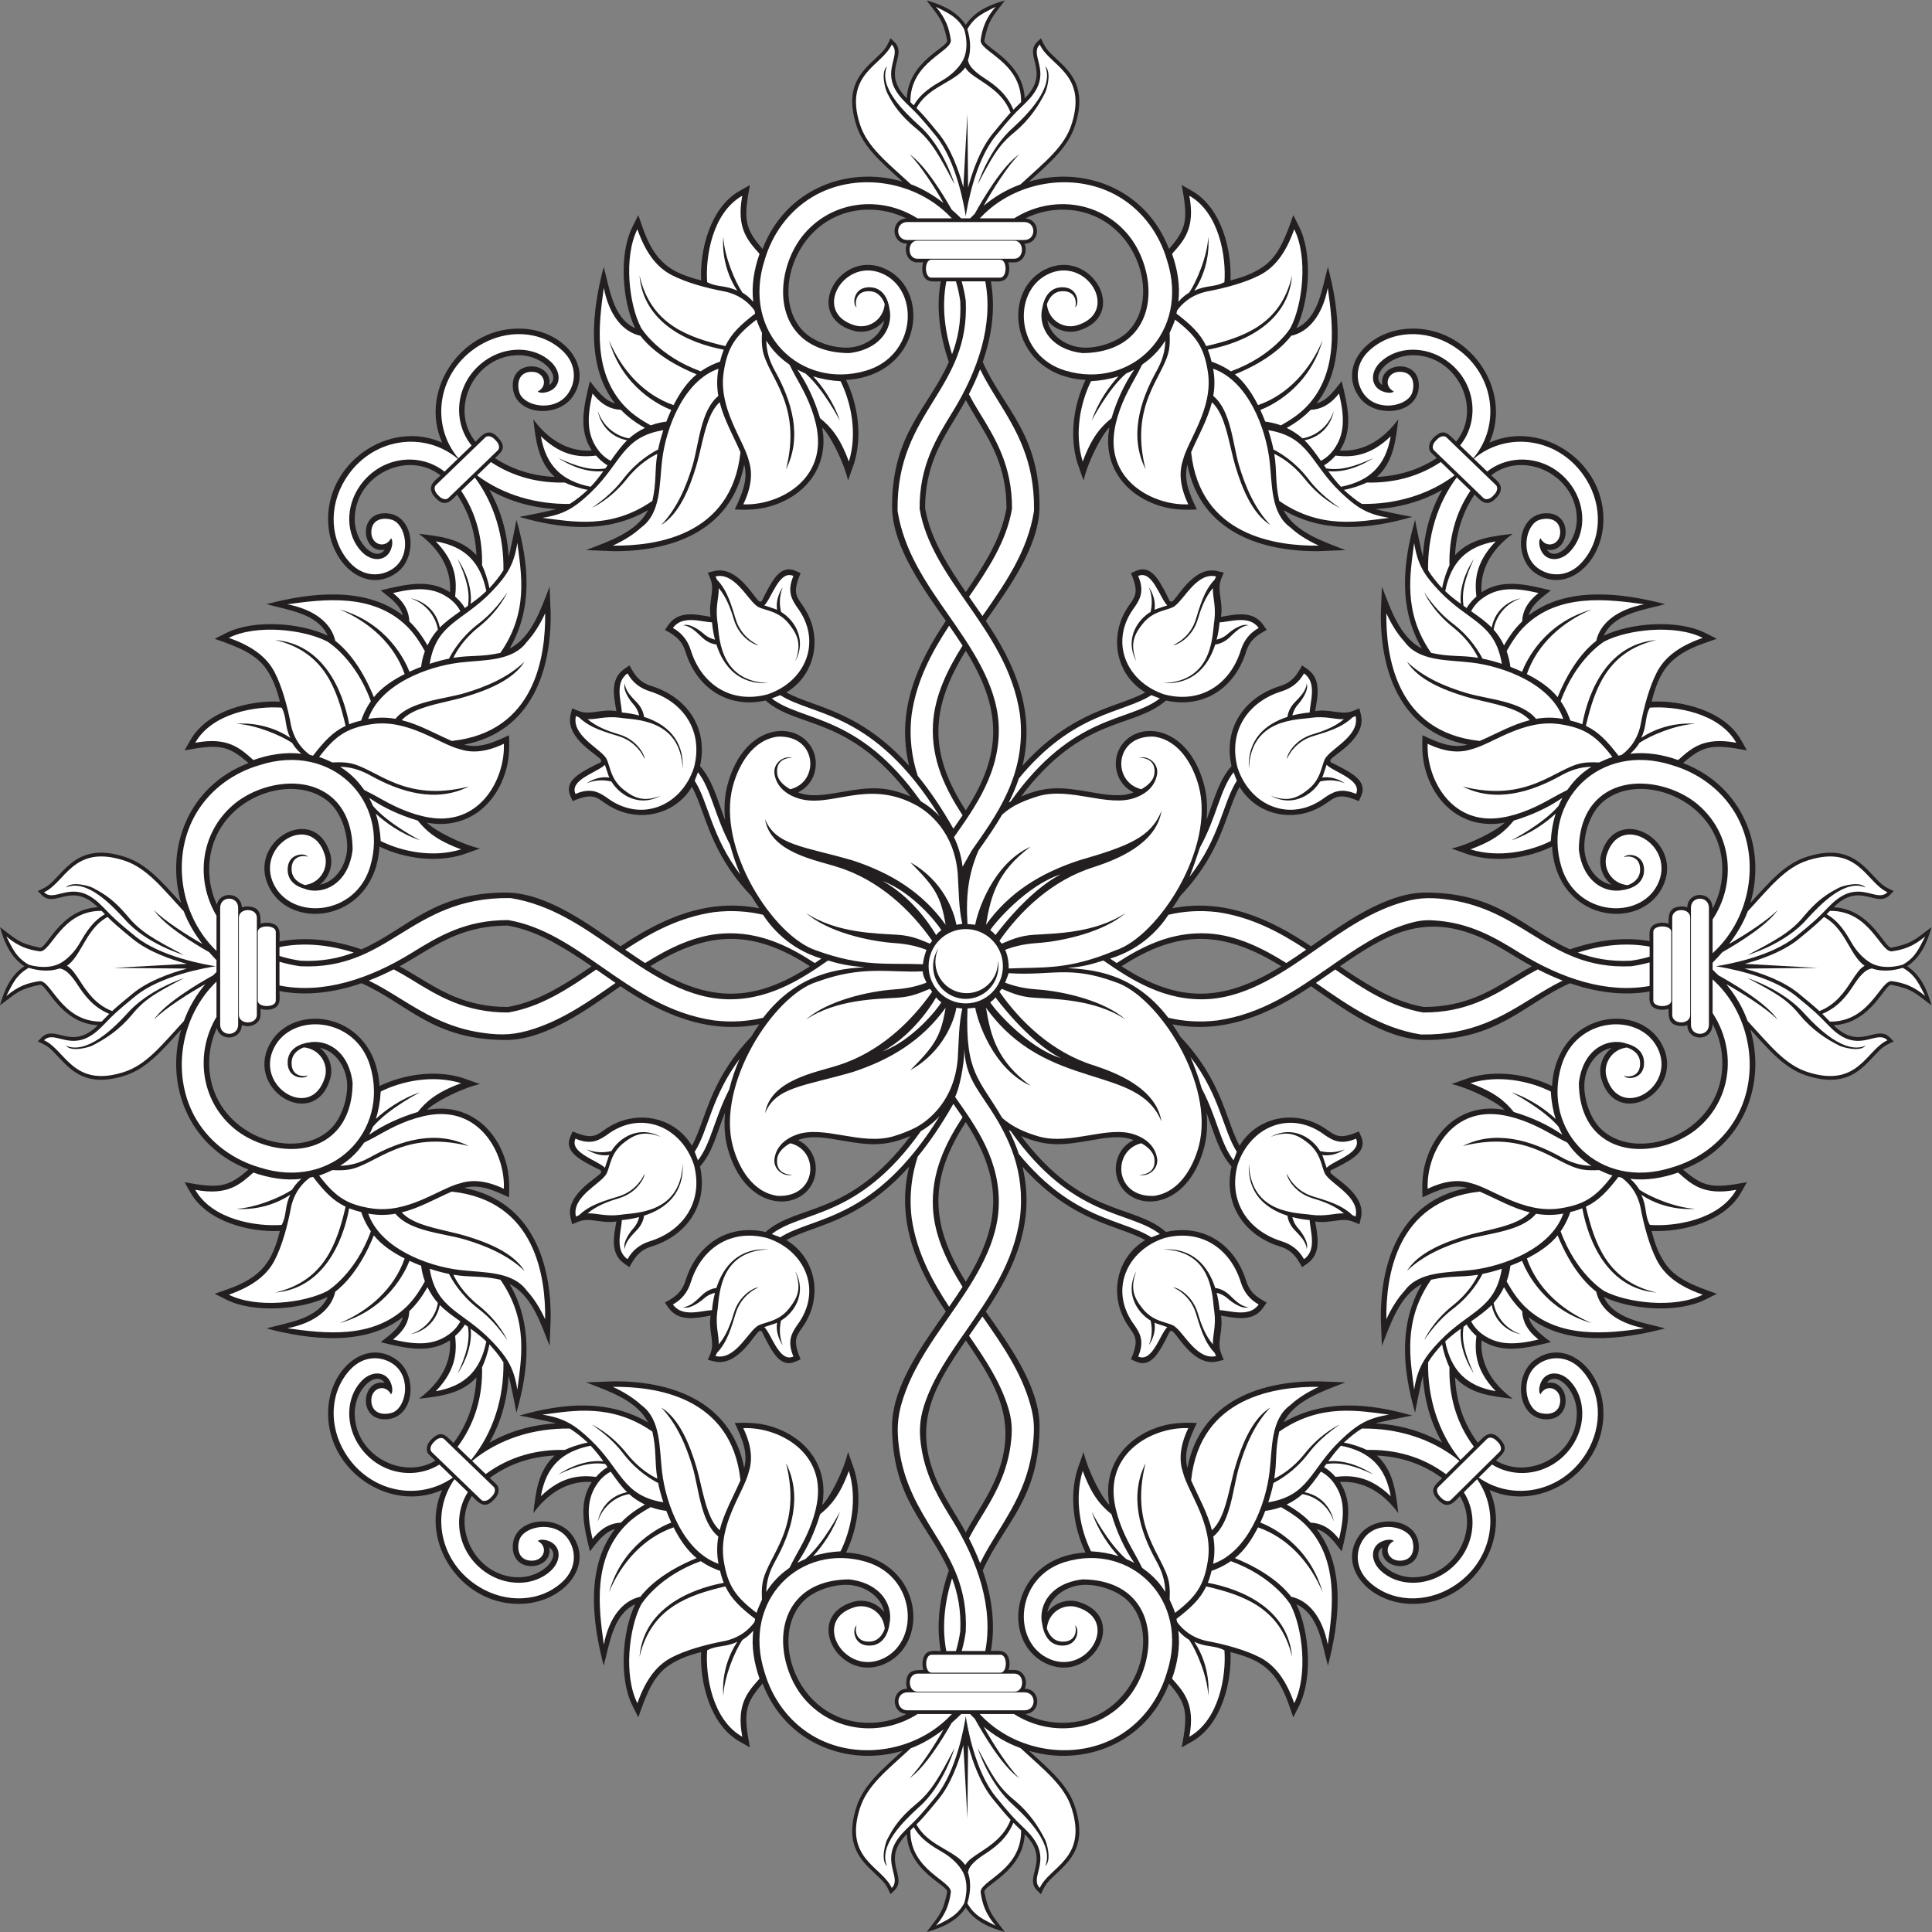
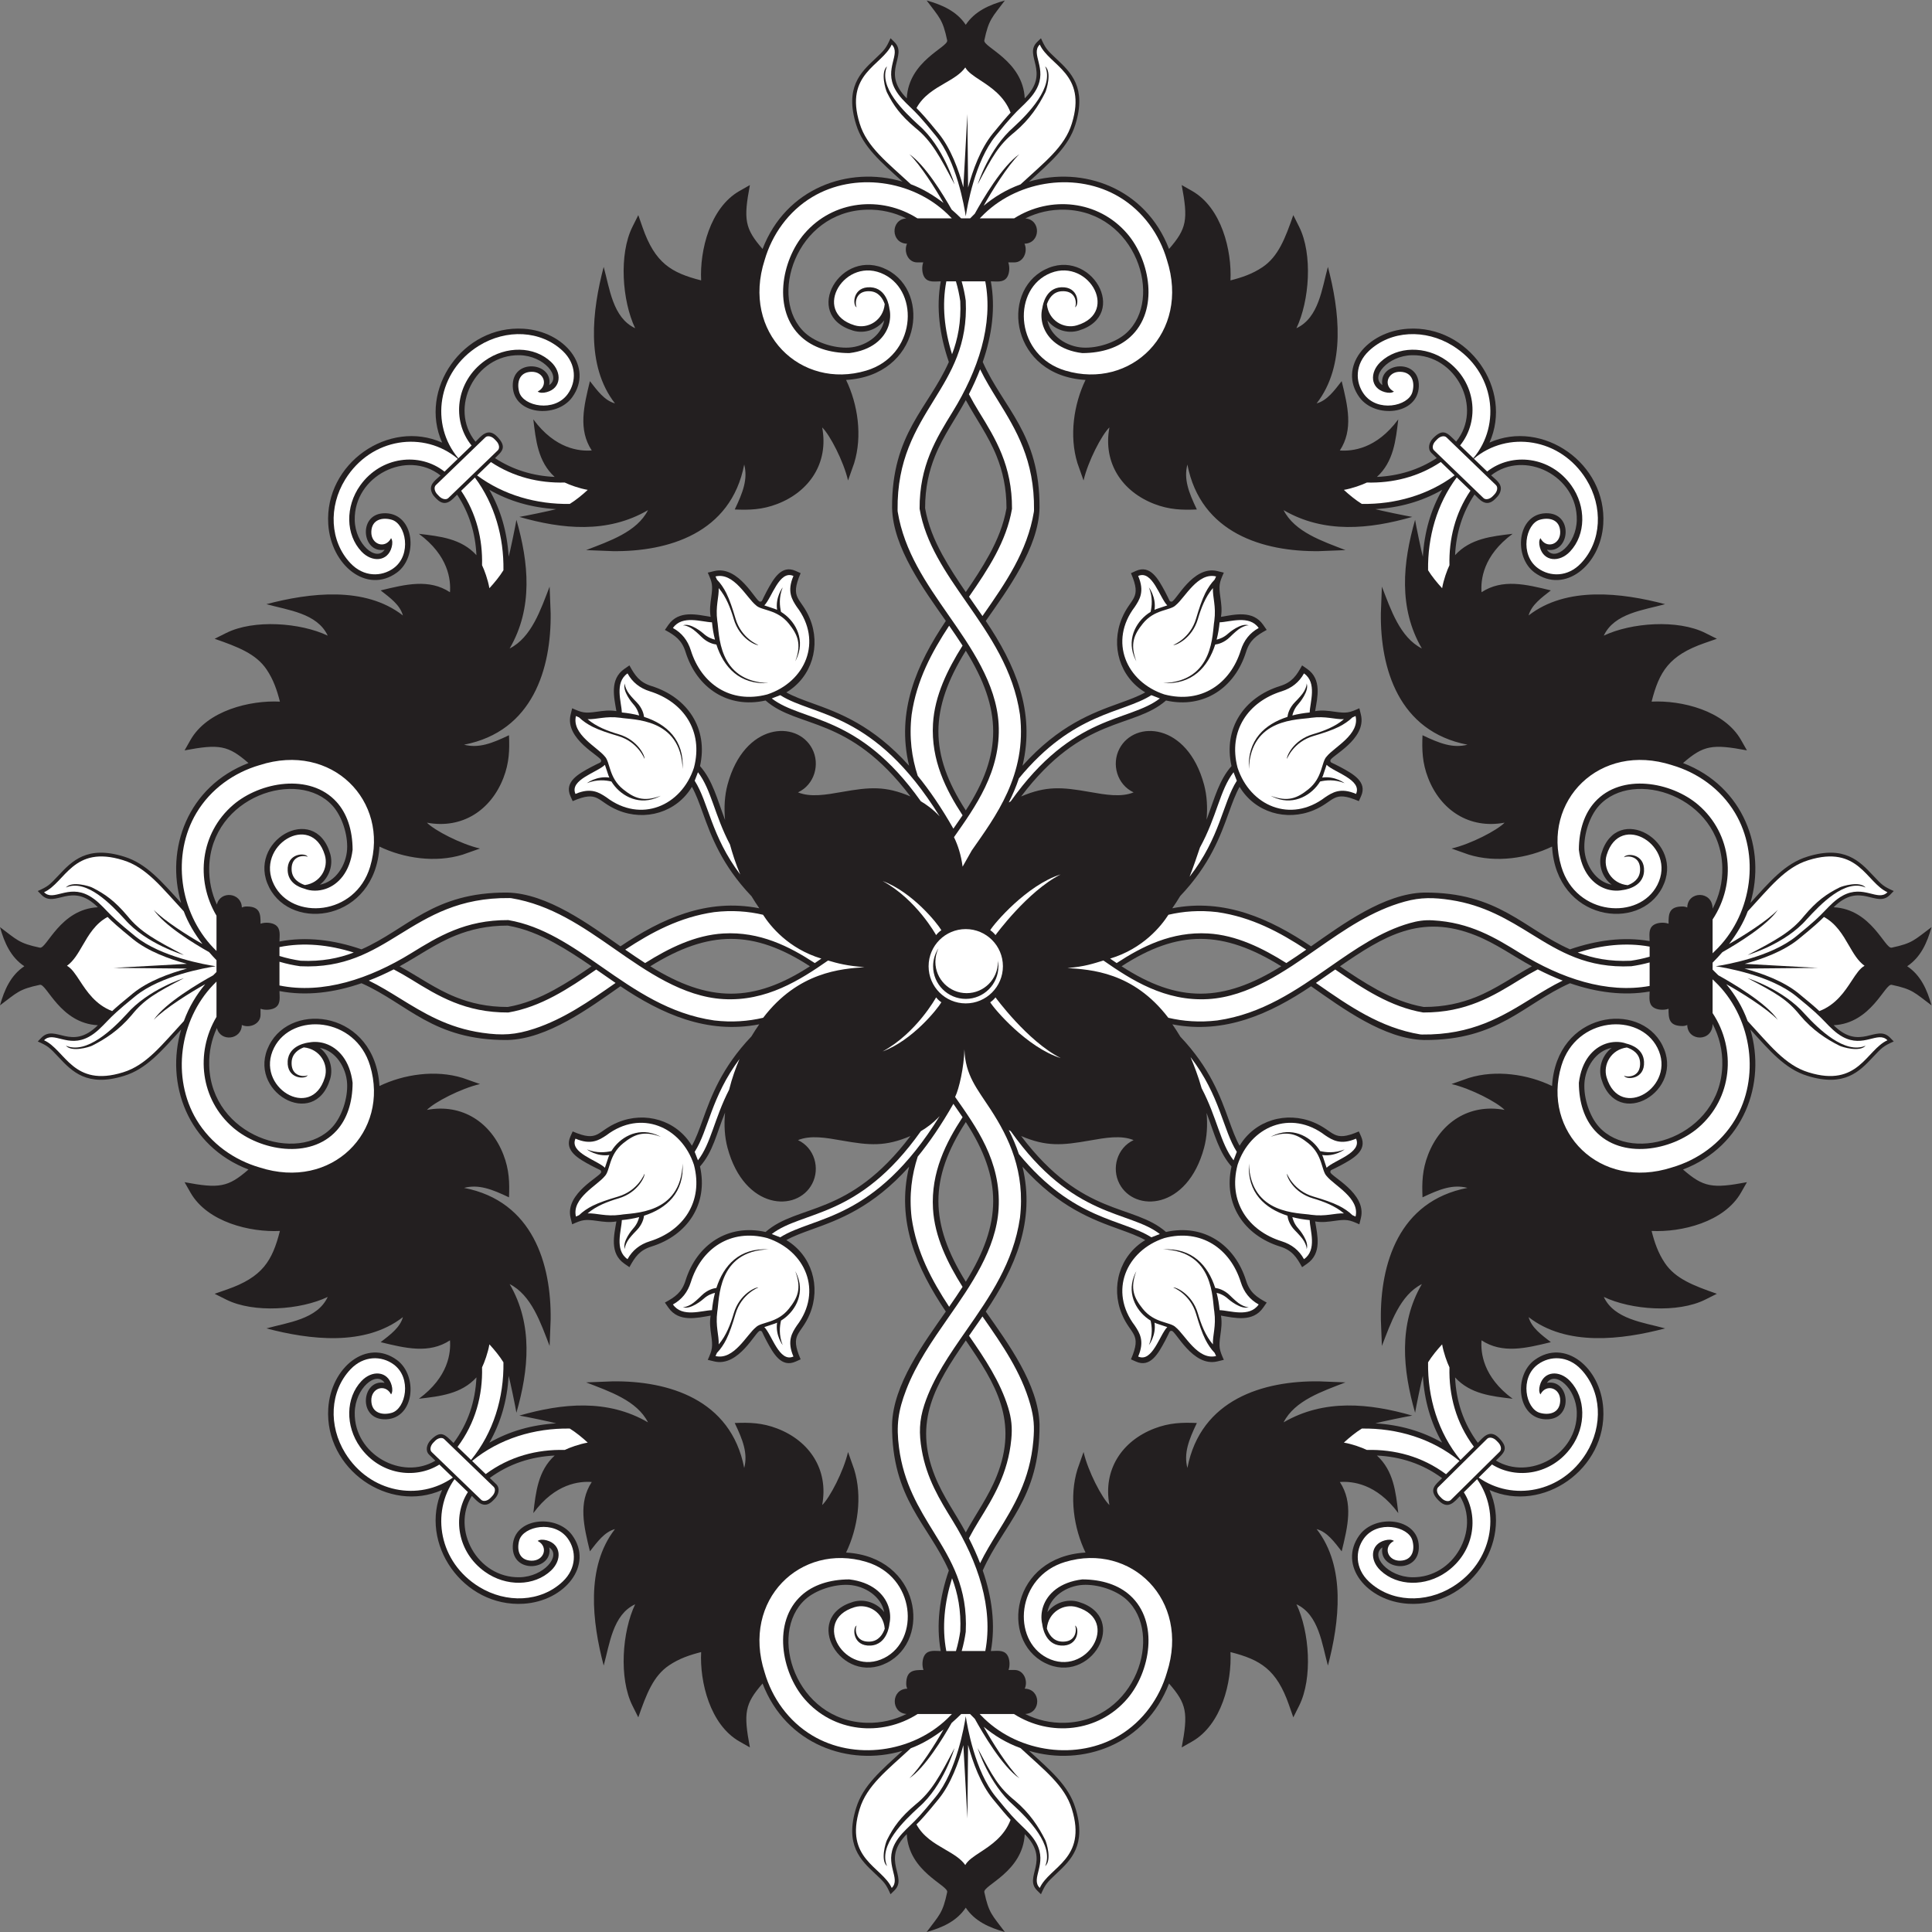
<svg xmlns="http://www.w3.org/2000/svg" viewBox="0 0 769.347 769.347" height="769.347" width="769.347" xml:space="preserve" id="svg2" version="1.1">
  <rect x="0" y="0" width="769.347" height="769.347" fill="#808080" stroke="none" />
  <defs id="defs6" />
  <g transform="matrix(1.333,0,0,-1.333,0,769.347)" id="g10">
    <g transform="scale(0.1)" id="g12">
      <path id="path14" style="fill:#231f20;fill-opacity:1;fill-rule:evenodd;stroke:none" d="m 3344.14,2235.2 c 45.1,-86.22 202.71,-78.42 252.75,107.22 8.71,32.27 10.82,67.7 7.57,104.42 l 1.34,-3.54 c 22.94,-61.25 35.79,-113.96 73.11,-156.46 -25.27,-112.7 37.77,-205.67 145.05,-239.13 35.54,-11.09 49.06,-30.95 65.84,-61.67 l 15,10.41 c 44.85,31.07 30.76,85.6 23.95,126.23 20.86,-3.56 39.77,-0.86 58.11,1.73 36.28,5.18 43.68,3.3 74,-10.29 l 4.67,19.24 c 17.85,73.71 -91.64,124.51 -91.29,136.66 0.22,7.83 1.07,4.12 30.07,19.77 37.3,20.11 81.06,43.71 61.67,86.93 l -6.66,14.84 c -78.88,-33.98 -71.13,0.8 -135.48,27.35 -81.27,33.49 -174.7,6.52 -220.74,-70.08 -12.36,22.11 -21.81,48.32 -32.36,77.54 -25.09,69.53 -56.19,155.02 -144.67,248.26 -7.57,12.69 -15.54,25.04 -23.86,36.93 156.1,-30.52 292.43,31.7 414.38,113.71 93.36,-65.15 218.18,-157.93 337.96,-160.6 222.21,-1.27 297.07,108.24 435.59,169.63 79.2,-27.35 160.11,-38.23 237.85,-24.73 0,-16.64 -4.34,-36.6 11.6,-47.58 l -0.02,-0.02 c 11.25,-7.73 31.81,-8.94 44.98,-3.92 0,-27.82 0.14,-51.57 41.54,-51.57 5.1,0 9.96,1.12 14.32,3.11 1.07,-50.2 75.72,-50.88 75.72,3.22 19.6,-36.91 30.2,-78.83 28.99,-123.88 -5.71,-211.94 -266.01,-296.43 -368.24,-183.89 -28.15,30.98 -46.24,86 -43.7,130.43 2.72,47.56 34.29,97.19 81.48,105.72 -28.18,-21.52 -40.99,-59.33 -30.73,-93.3 46.87,-155.14 251.76,-35.74 182.04,101.35 -68.28,134.26 -316.59,100.12 -329.43,-121.97 -72.56,35.03 -167.22,49.29 -248.75,24.08 l -51.59,-18.22 c 57.37,-13.27 136.43,-54.38 158.51,-77.25 -106.15,19.86 -191.68,-38.13 -228.6,-133.97 -17.4,-45.11 -18.43,-83.28 -16.57,-127.24 51.27,24.49 90.6,39.55 134.28,28.3 -205.98,-39.84 -260.69,-228.32 -258.73,-392.76 l 3.09,-79.47 c 26.62,68.52 53.97,151.64 119.41,184.81 -70.73,-121.31 -56.85,-256.55 -20.21,-384.36 2.58,16.72 19.34,97.5 23.16,110.12 4.48,-73.05 23.18,-139.08 57.55,-199.3 -60.22,34.36 -126.25,53.07 -199.3,57.54 12.6,3.83 93.39,20.59 110.12,23.16 -127.82,36.65 -263.04,50.53 -384.37,-20.21 33.17,65.45 116.3,92.79 184.82,119.41 l -79.48,3.09 c -164.44,1.97 -352.9,-52.75 -392.75,-258.73 -11.25,43.69 3.81,83.01 28.29,134.28 -43.96,1.87 -82.12,0.84 -127.24,-16.57 -95.84,-36.91 -153.82,-122.46 -133.96,-228.59 -22.88,22.07 -63.99,101.13 -77.26,158.5 l -18.21,-51.59 c -25.21,-81.54 -10.96,-176.17 24.07,-248.75 -222.08,-12.83 -256.23,-261.148 -121.96,-329.429 137.08,-69.726 256.48,135.176 101.35,182.051 -33.97,10.254 -71.78,-2.559 -93.3,-30.742 8.53,47.19 58.16,78.77 105.71,81.48 44.43,2.56 99.45,-15.54 130.43,-43.687 112.55,-102.246 28.06,-362.539 -183.89,-368.243 -42.93,-1.152 -83.02,8.399 -118.65,26.27 48.8,2.52 47.81,74.629 -1.27,75.664 10.48,22.949 -2.55,55.859 -30.38,55.859 h -18.07 c 5.03,13.184 3.8,33.731 -3.93,44.981 h -0.02 c -11.15,16.172 -31.91,11.582 -48.8,11.582 14.23,78.594 3.42,160.488 -24.24,240.624 61.38,138.52 170.9,213.38 169.62,435.59 -2.67,119.78 -95.45,244.61 -160.6,337.95 87,129.33 148.87,269.66 109.73,432.65 109.11,-121.5 209.59,-158.08 289.18,-186.79 29.21,-10.55 55.43,-20 77.54,-32.37 -76.6,-46.03 -103.58,-139.47 -70.08,-220.72 26.54,-64.38 61.33,-56.62 27.35,-135.51 l 14.84,-6.66 c 43.21,-19.37 66.82,24.38 86.93,61.68 15.64,29.01 11.94,29.85 19.77,30.08 12.14,0.33 62.95,-109.14 136.66,-91.29 l 19.24,4.67 c -13.6,30.31 -15.46,37.71 -10.3,74 2.6,18.34 5.3,37.25 1.74,58.11 40.62,-6.82 95.15,-20.9 126.23,23.94 l 10.4,15 c -30.71,16.78 -50.58,30.3 -61.67,65.84 -33.45,107.29 -126.43,170.32 -239.11,145.06 -97.37,85.47 -248.29,42.6 -432.86,286.68 75.23,-32.11 122.06,-28.08 204.63,-13.53 47.97,8.45 93.9,16.56 131.41,1.3 -49.25,-23.06 -66.66,-83.9 -42.31,-130.44 z m -1861.66,-897.56 -19.43,18.73 c 57.75,42.26 123.12,63.63 193.96,66.95 -49.92,-45.51 -56.35,-109.45 -63.77,-171.95 65.51,88.94 138.11,95.6 174.53,92.91 -40.89,-62.48 -23.61,-132.64 -5.47,-207.13 21.74,27.79 43.15,57.89 74.83,66.48 -88.23,-113.34 -67.73,-278.63 -33.71,-407.751 17.8,63.945 26.86,151.836 94.02,183.164 -38.89,-81.621 -49.14,-220.82 -8.05,-303.008 l 17.42,-34.844 c 24.34,69.864 44.89,123.848 91.99,155.45 30.55,20.488 61.63,30.879 95.74,39.57 -4.41,-88.77 26.23,-216.992 114.78,-267.266 l 30.88,-17.539 c -19.49,103.438 -15.31,129.864 37.86,190.899 69.82,-181.992 257.03,-248.867 418.01,-201.153 C 2632.24,482.988 2578.01,437.5 2557.67,370.84 h -0.03 c -34.53,-110.918 13.53,-156.055 56.07,-196.016 29.29,-27.5 32.73,-31.152 46.65,-62.011 l 11.21,10.957 c 42.2,41.21 -41.71,89.218 37.27,168.574 5.54,-112.813 125,-152.891 120.71,-173.262 C 2816.23,55.879 2806.36,51.172 2768.24,0 c 46.39,12.969 89.92,32.148 116.8,72.676 26.89,-40.527 70.43,-59.707 116.81,-72.676 -38.13,51.172 -47.99,55.879 -61.31,119.082 -4.3,20.371 115.16,60.449 120.71,173.262 78.98,-79.356 -4.92,-127.364 37.27,-168.574 l 11.21,-10.957 c 13.92,30.859 17.36,34.511 46.64,62.011 42.55,39.961 90.6,85.098 56.08,196.016 h -0.03 c -20.36,66.719 -74.65,112.226 -138.53,170.43 161.06,-47.95 348.52,18.886 418.4,201.035 53.16,-61.035 57.35,-87.461 37.87,-190.899 l 30.88,17.539 c 88.54,50.274 119.19,178.496 114.77,267.266 89.36,-22.773 137.8,-51.68 174.91,-158.242 l 12.82,-36.778 17.43,34.844 c 41.08,82.188 30.84,221.387 -8.06,303.008 67.16,-31.328 76.22,-119.219 94.02,-183.164 34.02,129.121 54.52,294.411 -33.71,407.751 31.67,-8.59 53.09,-38.69 74.83,-66.48 18.14,74.49 35.42,144.65 -5.47,207.13 36.42,2.69 109.01,-3.97 174.54,-92.91 -7.42,62.5 -13.87,126.44 -63.78,171.95 71.14,-3.34 136.77,-24.86 194.71,-67.5 -20.78,-20.53 -39.96,-33.69 -14.44,-62.54 v -0.02 l 0.02,0.02 5.16,-5.25 0.02,0.02 c 28.27,-28.3 47.76,-0.53 62.44,13.98 61.36,-99.92 -17.06,-244.74 -143.1,-242.3 -72.39,1.38 -125.84,64.37 -88.47,89.23 -13.16,-68.39 111.86,-82.07 108.82,4.05 -3.01,85.31 -130.88,96.64 -177.49,32.34 -64.92,-89.57 22.27,-197.049 145.08,-204.725 181.32,-11.328 314.3,181.015 243.64,339.745 158.73,-70.66 351.07,62.31 339.73,243.63 -7.67,122.82 -115.14,210 -204.71,145.08 -64.31,-46.6 -52.97,-174.47 32.34,-177.48 86.1,-3.05 72.44,121.97 4.04,108.81 24.85,37.36 87.85,-16.07 89.25,-88.48 2.42,-125.7 -141.65,-204.02 -241.52,-143.55 22.6,22.32 41.28,34.86 9.15,67.38 -28.51,28.83 -48.49,0.12 -63.21,-14.43 -42.98,58.12 -64.68,123.98 -68.02,195.43 45.51,-49.92 109.45,-56.37 171.94,-63.77 -88.93,65.51 -95.59,138.1 -92.91,174.53 62.48,-40.9 132.65,-23.61 207.13,-5.47 -27.78,21.74 -57.89,43.15 -66.48,74.83 113.34,-88.23 278.63,-67.74 407.76,-33.72 -63.95,17.8 -151.84,26.86 -183.17,94.03 81.63,-38.91 220.83,-49.14 303,-8.07 l 34.86,17.44 c -69.87,24.34 -123.85,44.89 -155.45,91.98 -20.49,30.54 -30.89,61.64 -39.58,95.74 88.78,-4.42 216.99,26.23 267.27,114.78 l 17.54,30.88 c -103.44,-19.49 -129.86,-15.29 -190.9,37.87 182.15,69.87 248.98,257.33 201.04,418.4 58.2,-63.89 103.71,-118.18 170.43,-138.53 l -0.01,-0.04 c 110.92,-34.51 156.06,13.53 196.02,56.09 27.5,29.28 31.16,32.72 62,46.64 l -10.94,11.21 c -41.21,42.19 -89.22,-41.72 -168.58,37.27 112.81,5.54 152.89,125 173.26,120.7 63.21,-13.32 67.92,-23.18 119.08,-61.31 -12.98,46.39 -32.14,89.92 -72.67,116.81 40.53,26.89 59.69,70.42 72.67,116.8 -51.16,-38.12 -55.87,-47.99 -119.08,-61.31 -20.37,-4.29 -60.45,115.17 -173.26,120.71 79.36,78.98 127.37,-4.92 168.58,37.27 l 10.94,11.22 c -30.84,13.92 -34.5,17.36 -62,46.64 -39.96,42.55 -85.1,90.6 -196.02,56.08 l 0.01,-0.03 c -66.67,-20.34 -112.16,-74.58 -170.31,-138.41 47.71,160.98 -19.16,348.2 -201.16,418.02 61.04,53.16 87.46,57.35 190.9,37.86 l -17.54,30.88 c -50.28,88.55 -178.49,119.18 -267.27,114.77 22.78,89.36 51.69,137.81 158.24,174.92 l 36.79,12.81 -34.86,17.43 c -82.17,41.09 -221.37,30.84 -303,-8.05 31.33,67.15 119.22,76.21 183.17,94.01 -129.13,34.02 -294.42,54.52 -407.76,-33.71 8.59,31.68 38.7,53.09 66.48,74.83 -74.48,18.14 -144.65,35.43 -207.13,-5.46 -2.68,36.42 3.98,109.01 92.91,174.53 -62.49,-7.42 -126.43,-13.86 -171.94,-63.78 3.08,65.69 21.66,126.67 58.03,181.23 14.51,-13.99 34.35,-41.4 62.21,-12.82 l 0.02,-0.02 5.09,5.32 0.02,-0.02 c 6.1,6.1 9.88,13.96 11.05,21 3.3,19.71 -16.27,31.78 -28.72,43.77 99.75,77.98 258.45,-1.76 255.9,-133.64 -1.4,-72.39 -64.4,-125.84 -89.25,-88.48 68.4,-13.15 82.06,111.87 -4.04,108.83 -85.31,-3.02 -96.65,-130.88 -32.34,-177.5 89.57,-64.92 197.04,22.27 204.71,145.08 11.34,181.38 -181.12,314.38 -339.88,243.58 70.99,158.79 -62.05,351.41 -243.49,340.06 -122.81,-7.67 -210,-115.15 -145.08,-204.71 46.61,-64.31 174.48,-52.97 177.49,32.33 3.04,86.11 -121.98,72.45 -108.82,4.04 -37.37,24.86 16.08,87.85 88.47,89.26 132.86,2.56 212.8,-158.51 131.9,-258.1 -25.62,24.72 -37.73,42.46 -69.59,9.43 -11.12,-11.54 -16.82,-31.21 -4.33,-43.27 l 15.88,-15.31 c -53.91,-35.27 -114.01,-53.33 -178.67,-56.35 49.91,45.51 56.36,109.44 63.78,171.94 -65.53,-88.94 -138.12,-95.6 -174.54,-92.91 40.89,62.48 23.61,132.64 5.47,207.13 -21.74,-27.79 -43.16,-57.89 -74.83,-66.48 88.23,113.33 67.73,278.62 33.71,407.75 -17.8,-63.93 -26.86,-151.83 -94.02,-183.17 38.9,81.63 49.14,220.84 8.06,303.01 l -17.43,34.85 c -24.34,-69.86 -44.89,-123.84 -91.99,-155.44 -30.54,-20.5 -61.64,-30.89 -95.74,-39.59 4.42,88.79 -26.23,217 -114.77,267.28 l -30.88,17.54 c 19.48,-103.45 15.29,-129.86 -37.87,-190.9 -69.88,182.15 -257.34,248.97 -418.4,201.03 63.88,58.21 118.17,103.72 138.53,170.43 h 0.03 c 34.52,110.92 -13.53,156.05 -56.08,196.02 -29.28,27.5 -32.72,31.15 -46.64,62.01 l -11.21,-10.96 c -42.19,-41.2 41.71,-89.21 -37.27,-168.58 -5.55,112.82 -125.01,152.89 -120.71,173.26 13.32,63.22 23.18,67.92 61.31,119.09 -46.38,-12.97 -89.92,-32.14 -116.81,-72.67 -26.88,40.53 -70.41,59.7 -116.8,72.67 38.12,-51.17 47.99,-55.87 61.31,-119.09 4.29,-20.37 -115.17,-60.44 -120.71,-173.26 -78.98,79.37 4.93,127.38 -37.27,168.58 l -11.21,10.96 c -13.92,-30.86 -17.36,-34.51 -46.65,-62.01 -42.54,-39.97 -90.6,-85.1 -56.07,-196.02 h 0.03 c 20.34,-66.67 74.57,-112.15 138.4,-170.3 -160.98,47.7 -348.19,-19.16 -418.01,-201.16 -53.17,61.04 -57.35,87.45 -37.86,190.9 l -30.88,-17.54 c -88.55,-50.28 -119.19,-178.49 -114.78,-267.28 -89.35,22.79 -137.81,51.7 -174.91,158.25 l -12.82,36.78 -17.42,-34.85 c -41.09,-82.17 -30.84,-221.38 8.05,-303.01 -67.16,31.34 -76.22,119.24 -94.02,183.17 -34.02,-129.13 -54.52,-294.42 33.71,-407.75 -31.68,8.59 -53.09,38.69 -74.83,66.48 -18.14,-74.49 -35.42,-144.65 5.47,-207.13 -36.42,-2.69 -109.02,3.97 -174.53,92.91 7.42,-62.5 13.85,-126.43 63.77,-171.94 -64.51,3.01 -124.49,21 -178.31,56.12 20.14,19.43 37.61,32.04 6.68,64.11 -28.39,29.42 -48.86,0.34 -64.82,-15.06 -81.35,99.56 -1.36,260.99 131.63,258.43 72.4,-1.41 125.84,-64.4 88.49,-89.26 13.14,68.41 -111.87,82.07 -108.83,-4.04 3.01,-85.3 130.88,-96.64 177.5,-32.33 64.92,89.56 -22.28,197.04 -145.09,204.71 -181.49,11.36 -314.56,-181.38 -243.43,-340.21 -158.82,71.13 -351.557,-61.93 -340.209,-243.43 7.676,-122.81 115.149,-210 204.719,-145.08 64.3,46.62 52.96,174.48 -32.34,177.5 -86.11,3.04 -72.44,-121.98 -4.04,-108.83 -24.86,-37.36 -87.85,16.09 -89.25,88.48 -2.55,132.09 156.65,211.87 256.36,133.27 -12.35,-11.92 -31.61,-23.67 -28.33,-43.4 1.18,-7.04 4.96,-14.9 11.06,-21 l 0.02,0.02 5.09,-5.32 0.02,0.02 c 27.76,-28.49 47.53,-1.33 61.68,12.32 36.16,-54.44 54.64,-115.24 57.7,-180.73 -45.51,49.92 -109.45,56.36 -171.94,63.78 88.94,-65.52 95.59,-138.11 92.9,-174.53 -62.47,40.89 -132.64,23.6 -207.12,5.46 27.78,-21.74 57.89,-43.15 66.48,-74.83 -113.34,88.23 -278.63,67.73 -407.755,33.71 63.934,-17.8 151.836,-26.86 183.168,-94.01 -81.625,38.89 -220.836,49.14 -303.008,8.05 l -34.851,-17.43 c 69.855,-24.33 123.839,-44.88 155.441,-91.99 20.492,-30.54 30.891,-61.63 39.586,-95.74 -88.785,4.41 -216.996,-26.22 -267.281,-114.77 l -17.535,-30.88 c 103.453,19.49 129.859,15.3 190.902,-37.86 -182,-69.82 -248.863,-257.04 -201.152,-418.02 -58.157,63.83 -103.645,118.07 -170.317,138.41 l 0.008,0.03 c -110.918,34.52 -156.055,-13.53 -196.023,-56.08 -27.493,-29.28 -31.145,-32.72 -62.004,-46.64 l 10.953,-11.22 c 41.211,-42.19 89.222,41.71 168.578,-37.27 -112.813,-5.54 -152.887,-125 -173.258,-120.71 C 55.863,2953.86 51.16,2963.73 0,3001.85 12.973,2955.47 32.133,2911.94 72.664,2885.05 32.133,2858.16 12.973,2814.63 0,2768.24 c 51.16,38.13 55.863,47.99 119.082,61.31 20.371,4.3 60.445,-115.16 173.258,-120.7 -79.356,-78.99 -127.367,4.92 -168.578,-37.27 l -10.953,-11.21 c 30.859,-13.92 34.511,-17.36 62.004,-46.64 39.968,-42.56 85.105,-90.6 196.023,-56.09 l -0.008,0.04 c 66.715,20.35 112.223,74.64 170.434,138.53 -47.942,-161.07 18.89,-348.53 201.035,-418.4 -61.043,-53.16 -87.449,-57.36 -190.902,-37.87 l 17.535,-30.88 c 50.285,-88.55 178.496,-119.2 267.281,-114.78 -22.789,-89.36 -51.695,-137.8 -158.242,-174.9 l -36.785,-12.82 34.851,-17.44 c 82.172,-41.07 221.383,-30.84 303.008,8.07 -31.332,-67.17 -119.234,-76.23 -183.168,-94.03 129.125,-34.02 294.415,-54.51 407.755,33.72 -8.59,-31.68 -38.7,-53.09 -66.48,-74.83 74.48,-18.14 144.65,-35.43 207.12,5.47 2.69,-36.43 -3.96,-109.02 -92.9,-174.53 62.49,7.4 126.43,13.85 171.94,63.77 -3.35,-71.68 -25.17,-137.76 -68.45,-196.02 -24.69,23.83 -36.89,41.21 -68.53,8.4 -11.13,-11.52 -16.82,-31.21 -4.33,-43.26 l 18.57,-17.91 c -99.85,-59.71 -243.28,18.53 -240.86,143.96 1.4,72.41 64.39,125.84 89.25,88.48 -68.4,13.16 -82.07,-111.86 4.04,-108.81 85.3,3.01 96.64,130.88 32.34,177.48 -89.57,64.92 -197.043,-22.26 -204.719,-145.08 -11.348,-181.44 181.269,-314.47 340.069,-243.49 -70.81,-158.75 62.2,-351.213 243.57,-339.885 122.81,7.676 210.01,115.155 145.09,204.725 -46.62,64.3 -174.49,52.97 -177.5,-32.34 -3.04,-86.12 121.97,-72.44 108.83,-4.05 37.35,-24.86 -16.09,-87.85 -88.49,-89.23 -126.37,-2.44 -204.87,143.16 -142.62,243.08 15.32,-14.76 35.26,-42.67 63.32,-13.88 l 0.02,-0.02 5.09,5.31 0.02,-0.02 c 6.1,6.09 9.88,13.96 11.06,21 1.42,8.53 -0.67,16.71 -6.6,22.44 z M 778.313,2758.05 c 13.175,-5.02 33.734,-3.81 44.984,3.92 l -0.016,0.02 c 16.207,11.17 11.59,31.99 11.59,48.91 79.942,-15.47 163.43,-4.79 245.079,23.4 138.52,-61.39 213.37,-170.9 435.59,-169.63 119.78,2.67 244.6,95.45 337.96,160.6 122.06,-82.11 258.46,-144.31 414.68,-113.65 -8.18,-11.68 -16.01,-23.79 -23.47,-36.25 -89.01,-93.53 -120.21,-179.28 -145.37,-249 -10.54,-29.22 -20,-55.43 -32.35,-77.54 -46.05,76.6 -139.47,103.57 -220.74,70.08 -64.36,-26.55 -56.6,-61.33 -135.49,-27.35 l -6.66,-14.84 c -19.39,-43.22 24.37,-66.82 61.68,-86.93 28.99,-15.65 29.84,-11.94 30.06,-19.77 0.35,-12.15 -109.14,-62.95 -91.28,-136.66 l 4.66,-19.24 c 30.33,13.59 37.73,15.47 74.01,10.29 18.34,-2.59 37.25,-5.29 58.11,-1.73 -6.81,-40.63 -20.9,-95.16 23.94,-126.23 l 15.01,-10.41 c 16.78,30.72 30.3,50.58 65.84,61.67 107.28,33.46 170.32,126.43 145.05,239.13 39.64,45.15 48.53,97.12 74.79,160.91 -3.36,-37.05 -1.28,-72.81 7.48,-105.33 50.06,-185.64 207.66,-193.44 252.76,-107.22 24.35,46.54 6.94,107.38 -42.31,130.44 37.52,15.26 83.44,7.15 131.41,-1.3 82.57,-14.55 129.39,-18.58 204.63,13.53 -184.57,-244.08 -335.49,-201.21 -432.86,-286.68 -112.68,25.26 -205.65,-37.77 -239.12,-145.06 -11.08,-35.54 -30.95,-49.06 -61.66,-65.84 l 10.4,-15 c 31.08,-44.84 85.61,-30.76 126.23,-23.94 -3.55,-20.86 -0.86,-39.77 1.74,-58.11 5.17,-36.29 3.3,-43.69 -10.3,-74 l 19.25,-4.67 c 73.7,-17.85 124.51,91.62 136.65,91.29 7.83,-0.23 4.13,-1.07 19.77,-30.08 20.1,-37.3 43.72,-81.05 86.92,-61.68 l 14.86,6.66 c -33.99,78.89 0.8,71.13 27.34,135.51 33.51,81.25 6.53,174.69 -70.08,220.72 22.11,12.37 48.33,21.82 77.54,32.37 79.59,28.71 180.06,65.29 289.17,186.79 -39.13,-162.99 22.75,-303.32 109.73,-432.65 -65.15,-93.34 -157.92,-218.17 -160.59,-337.95 -1.27,-222.21 108.24,-297.07 169.62,-435.59 -27.66,-80.136 -38.47,-162.03 -24.24,-240.624 -16.63,0 -36.6,4.355 -47.58,-11.582 h -0.02 c -7.73,-11.25 -8.96,-31.797 -3.94,-44.981 -27.8,0 -51.55,-0.117 -51.55,-41.543 0,-5.097 1.12,-9.941 3.11,-14.316 -48.49,-1.016 -50.3,-71.875 -2.36,-75.586 -35.66,-17.91 -75.8,-27.5 -118.79,-26.348 -211.94,5.704 -296.43,265.997 -183.88,368.243 30.98,28.147 85.99,46.247 130.43,43.687 47.55,-2.71 97.18,-34.29 105.71,-81.48 -21.52,28.183 -59.33,40.996 -93.3,30.742 -155.14,-46.875 -35.73,-251.777 101.36,-182.051 134.26,68.281 100.11,316.599 -121.98,329.429 35.03,72.58 49.3,167.21 24.09,248.75 l -18.22,51.59 c -13.26,-57.37 -54.38,-136.43 -77.26,-158.5 19.87,106.13 -38.12,191.68 -133.96,228.59 -45.12,17.41 -83.28,18.44 -127.24,16.57 24.49,-51.27 39.54,-90.59 28.29,-134.28 -39.85,205.98 -228.31,260.7 -392.75,258.73 l -79.48,-3.09 c 68.52,-26.62 151.65,-53.96 184.82,-119.41 -121.33,70.74 -256.56,56.86 -384.37,20.21 16.74,-2.57 97.51,-19.33 110.13,-23.16 -73.22,-4.47 -139.37,-23.26 -199.69,-57.77 34.44,60.29 53.18,126.38 57.67,199.53 3.83,-12.62 20.58,-93.4 23.16,-110.12 36.64,127.81 50.52,263.05 -20.21,384.36 65.44,-33.17 92.78,-116.29 119.4,-184.81 l 3.1,79.47 c 1.96,164.44 -52.75,352.92 -258.73,392.76 43.68,11.25 83.01,-3.81 134.27,-28.3 1.87,43.96 0.83,82.13 -16.56,127.24 -36.93,95.84 -122.46,153.83 -228.6,133.97 22.08,22.87 101.14,63.98 158.5,77.25 l -51.58,18.22 c -81.54,25.21 -176.18,10.95 -248.75,-24.08 -12.84,222.09 -261.144,256.23 -329.433,121.97 -69.722,-137.09 135.168,-256.49 182.039,-101.35 10.262,33.97 -2.551,71.78 -30.726,93.3 47.19,-8.53 78.75,-58.16 81.48,-105.72 2.55,-44.43 -15.56,-99.45 -43.695,-130.43 -102.242,-112.54 -362.535,-28.05 -368.242,183.89 -1.082,40.17 7.222,77.85 22.933,111.71 10.301,-42.44 73.61,-35.78 74.543,8.95 22.946,-10.47 55.864,2.56 55.864,30.39 v 18.07 z m 56.558,200.9 c 0,16.95 4.672,37.96 -11.59,49.15 l 0.016,0.02 c -11.25,7.74 -31.809,8.96 -44.984,3.94 0,27.81 -0.133,51.55 -41.543,51.55 -5.094,0 -9.954,-1.11 -14.321,-3.1 -0.945,44.84 -64.445,51.38 -74.582,8.78 -15.683,33.84 -23.976,71.49 -22.894,111.62 5.707,211.95 266,296.43 368.242,183.88 28.135,-30.97 46.245,-85.99 43.695,-130.42 -2.73,-47.56 -34.29,-97.19 -81.48,-105.72 28.175,21.53 40.988,59.34 30.726,93.3 -46.871,155.14 -251.761,35.74 -182.039,-101.35 68.289,-134.27 316.593,-100.12 329.433,121.97 72.57,-35.03 167.21,-49.29 248.75,-24.08 l 51.58,18.21 c -57.36,13.26 -136.42,54.39 -158.5,77.26 106.14,-19.86 191.67,38.13 228.6,133.96 17.39,45.13 18.43,83.29 16.56,127.25 -51.26,-24.49 -90.59,-39.54 -134.27,-28.3 205.98,39.85 260.69,228.31 258.73,392.76 l -3.1,79.48 c -26.62,-68.52 -53.96,-151.66 -119.4,-184.82 70.73,121.32 56.85,256.55 20.21,384.37 -2.58,-16.74 -19.33,-97.51 -23.16,-110.13 -4.5,73.3 -23.3,139.53 -57.9,199.91 60.39,-34.59 126.61,-53.4 199.92,-57.89 -12.62,-3.83 -93.39,-20.59 -110.13,-23.16 127.81,-36.64 263.04,-50.52 384.37,20.2 -33.17,-65.43 -116.3,-92.77 -184.82,-119.4 l 79.48,-3.1 c 164.44,-1.96 352.9,52.76 392.75,258.73 11.25,-43.67 -3.8,-83 -28.29,-134.27 43.96,-1.87 82.12,-0.83 127.24,16.56 95.84,36.93 153.83,122.46 133.96,228.6 22.88,-22.07 64,-101.13 77.26,-158.5 l 18.22,51.59 c 25.21,81.53 10.94,176.18 -24.09,248.75 222.09,12.84 256.24,261.14 121.98,329.43 -137.09,69.72 -256.5,-135.18 -101.36,-182.04 33.97,-10.26 71.78,2.55 93.3,30.72 -8.53,-47.18 -58.16,-78.75 -105.71,-81.48 -44.44,-2.54 -99.45,15.56 -130.43,43.7 -112.55,102.24 -28.06,362.53 183.88,368.24 42.72,1.15 82.63,-8.31 118.13,-26.01 -48.01,-3.64 -46.25,-74.57 2.28,-75.6 -10.48,-22.94 2.54,-55.86 30.37,-55.86 h 18.07 c -5.02,-13.17 -3.79,-33.73 3.94,-44.98 l 0.02,0.01 c 11.08,-16.09 31.58,-11.59 48.38,-11.59 -14.32,-78.69 -3.52,-160.7 24.18,-240.95 -61.38,-138.51 -170.89,-213.37 -169.62,-435.59 2.67,-119.78 95.44,-244.59 160.59,-337.95 -86.98,-129.34 -148.86,-269.66 -109.73,-432.64 -109.11,121.49 -209.58,158.07 -289.17,186.79 -29.21,10.54 -55.43,20 -77.54,32.36 76.61,46.04 103.59,139.46 70.08,220.73 -26.54,64.36 -61.33,56.61 -27.34,135.49 l -14.86,6.67 c -43.2,19.38 -66.82,-24.38 -86.92,-61.69 -15.64,-28.99 -11.94,-29.84 -19.77,-30.06 -12.14,-0.35 -62.95,109.14 -136.65,91.29 l -19.25,-4.67 c 13.6,-30.33 15.47,-37.73 10.3,-74.01 -2.6,-18.34 -5.29,-37.24 -1.74,-58.11 -40.62,6.82 -95.15,20.91 -126.23,-23.94 l -10.4,-15.01 c 30.71,-16.78 50.58,-30.29 61.66,-65.82 33.47,-107.3 126.44,-170.33 239.12,-145.07 97.37,-85.46 248.29,-42.59 432.86,-286.68 -75.24,32.1 -122.06,28.09 -204.63,13.53 -47.97,-8.46 -93.89,-16.55 -131.41,-1.31 49.25,23.07 66.66,83.92 42.31,130.46 -45.1,86.2 -202.7,78.42 -252.76,-107.23 -8.79,-32.63 -10.85,-68.5 -7.44,-105.67 l -0.03,0.05 -0.01,0.02 c -24.02,63.17 -36.58,117.4 -74.79,160.93 25.27,112.69 -37.77,205.66 -145.05,239.12 -35.54,11.08 -49.06,30.96 -65.84,61.66 l -15.01,-10.4 c -44.84,-31.07 -30.75,-85.61 -23.94,-126.23 -20.86,3.56 -39.77,0.87 -58.11,-1.74 -36.28,-5.16 -43.68,-3.3 -74.01,10.31 l -4.66,-19.25 c -17.86,-73.71 91.63,-124.52 91.28,-136.65 -0.22,-7.84 -1.07,-4.14 -30.06,-19.77 -37.31,-20.11 -81.07,-43.73 -61.68,-86.93 l 6.66,-14.85 c 78.89,33.98 71.13,-0.8 135.49,-27.34 81.27,-33.51 174.69,-6.53 220.74,70.08 12.35,-22.11 21.81,-48.33 32.35,-77.54 25.2,-69.83 56.46,-155.73 145.78,-249.43 7.4,-12.33 15.17,-24.31 23.27,-35.87 -156.98,30.91 -292.15,-31.06 -414.89,-113.61 -93.36,65.15 -218.18,157.93 -337.96,160.6 -222.22,1.27 -297.07,-108.24 -435.59,-169.62 -81.649,28.18 -165.137,38.86 -245.079,23.4 z m 4093.119,1.32 c 0,16.68 -4.38,36.82 11.6,47.83 l -0.02,0.02 c 11.25,7.74 31.81,8.96 44.98,3.94 0,27.81 0.14,51.55 41.54,51.55 5.1,0 9.96,-1.11 14.32,-3.1 1.07,50.18 75.72,51.01 75.72,-3.49 19.6,36.92 30.2,78.85 28.99,123.89 -5.71,211.95 -266.01,296.43 -368.24,183.88 -28.15,-30.97 -46.24,-85.99 -43.7,-130.42 2.72,-47.56 34.29,-97.19 81.48,-105.72 -28.18,21.53 -40.99,59.34 -30.73,93.3 46.87,155.14 251.76,35.74 182.04,-101.35 -68.28,-134.27 -316.59,-100.12 -329.43,121.97 -72.56,-35.03 -167.22,-49.29 -248.75,-24.08 l -51.59,18.21 c 57.37,13.26 136.43,54.39 158.51,77.26 -106.15,-19.86 -191.68,38.13 -228.6,133.96 -17.4,45.13 -18.43,83.29 -16.57,127.25 51.27,-24.49 90.6,-39.54 134.28,-28.3 -205.98,39.85 -260.69,228.31 -258.73,392.76 l 3.09,79.48 c 26.62,-68.52 53.97,-151.66 119.41,-184.82 -70.73,121.32 -56.85,256.55 -20.21,384.37 2.58,-16.74 19.34,-97.51 23.16,-110.13 4.49,73.22 23.26,139.36 57.77,199.69 -60.28,-34.45 -126.38,-53.19 -199.52,-57.67 12.6,-3.83 93.39,-20.59 110.12,-23.16 -127.82,-36.64 -263.04,-50.52 -384.37,20.2 33.17,-65.43 116.3,-92.77 184.82,-119.4 l -79.48,-3.1 c -164.44,-1.96 -352.9,52.76 -392.75,258.73 -11.25,-43.67 3.81,-83 28.29,-134.27 -43.96,-1.87 -82.12,-0.83 -127.24,16.56 -95.84,36.93 -153.82,122.46 -133.96,228.6 -22.88,-22.07 -63.99,-101.13 -77.26,-158.5 l -18.21,51.59 c -25.21,81.53 -10.96,176.18 24.07,248.75 -222.08,12.84 -256.23,261.14 -121.96,329.43 137.08,69.72 256.48,-135.18 101.35,-182.04 -33.97,-10.26 -71.78,2.55 -93.3,30.72 8.53,-47.18 58.16,-78.75 105.71,-81.48 44.43,-2.54 99.45,15.56 130.43,43.7 112.55,102.24 28.06,362.53 -183.89,368.24 -42.72,1.15 -82.65,-8.31 -118.16,-26.02 47.83,-3.89 45.91,-74.57 -2.5,-75.59 10.48,-22.94 -2.55,-55.86 -30.38,-55.86 h -18.07 c 5.03,-13.17 3.8,-33.73 -3.94,-44.98 l -0.01,0.01 c -11.05,-16.04 -31.38,-11.59 -48.12,-11.59 14.32,-78.69 3.52,-160.7 -24.18,-240.95 61.38,-138.51 170.9,-213.37 169.62,-435.59 -2.67,-119.78 -95.45,-244.59 -160.6,-337.95 87,-129.34 148.87,-269.66 109.73,-432.64 109.11,121.49 209.59,158.07 289.18,186.79 29.21,10.54 55.43,20 77.54,32.36 -76.6,46.04 -103.58,139.46 -70.08,220.73 26.54,64.36 61.33,56.61 27.35,135.49 l 14.84,6.67 c 43.21,19.38 66.82,-24.38 86.93,-61.69 15.64,-28.99 11.94,-29.84 19.77,-30.06 12.14,-0.35 62.95,109.14 136.66,91.29 l 19.24,-4.67 c -13.6,-30.33 -15.46,-37.73 -10.3,-74.01 2.6,-18.34 5.3,-37.24 1.74,-58.11 40.62,6.82 95.15,20.91 126.23,-23.94 l 10.4,-15.01 c -30.71,-16.78 -50.58,-30.29 -61.67,-65.82 -33.45,-107.3 -126.43,-170.33 -239.11,-145.07 -97.37,-85.46 -248.29,-42.59 -432.86,-286.68 75.23,32.1 122.06,28.09 204.63,13.53 47.97,-8.46 93.9,-16.55 131.41,-1.31 -49.25,23.07 -66.66,83.92 -42.31,130.46 45.1,86.2 202.71,78.42 252.75,-107.23 8.72,-32.37 10.82,-67.92 7.54,-104.77 l 2.77,7.4 c 22.08,59.65 35.16,111.08 71.71,152.7 -25.27,112.69 37.77,205.66 145.05,239.12 35.54,11.08 49.06,30.96 65.84,61.66 l 15,-10.4 c 44.85,-31.07 30.76,-85.61 23.95,-126.23 20.86,3.56 39.77,0.87 58.11,-1.74 36.28,-5.16 43.68,-3.3 74,10.31 l 4.67,-19.25 c 17.85,-73.71 -91.64,-124.52 -91.29,-136.65 0.22,-7.84 1.07,-4.14 30.07,-19.77 37.3,-20.11 81.06,-43.73 61.67,-86.93 l -6.66,-14.85 c -78.88,33.98 -71.13,-0.8 -135.48,-27.34 -81.27,-33.51 -174.7,-6.53 -220.74,70.08 -12.36,-22.11 -21.81,-48.33 -32.36,-77.54 -25.13,-69.66 -56.29,-155.3 -145.09,-248.72 -7.51,-12.55 -15.42,-24.76 -23.66,-36.53 156.19,30.63 292.57,-31.59 414.6,-113.66 93.36,65.15 218.18,157.93 337.96,160.6 222.21,1.27 297.07,-108.24 435.59,-169.62 79.2,27.33 160.11,38.21 237.85,24.72 z m -3160.77,-75.35 c -35.61,-24.53 -72.11,-48.61 -111.47,-70.15 -43.92,-24.05 -89.57,-42.84 -138.91,-51.41 -61.14,-0.1 -111.11,11.7 -155.35,29.43 -61.5,24.67 -111.3,61.45 -167.81,92.13 56.51,30.68 106.31,67.46 167.81,92.12 44.24,17.74 94.21,29.55 155.35,29.44 49.34,-8.57 94.99,-27.37 138.91,-51.41 39.36,-21.54 75.86,-45.62 111.47,-70.15 z m 175.28,0 c 174.94,108.55 308.03,109.65 477.07,0 -169.04,-109.65 -302.13,-108.55 -477.07,0 z m 942.68,-1117.69 c 90.18,-130.94 158.01,-241.39 92.12,-405.73 -24.67,-61.5 -61.44,-111.3 -92.12,-167.81 -30.69,56.51 -67.46,106.31 -92.12,167.81 -65.91,164.34 1.93,274.79 92.12,405.73 z m 0,175.29 c -108.55,174.92 -109.65,308.01 0,477.05 109.64,-169.04 108.55,-302.13 0,-477.05 z m 1117.69,942.4 c 35.61,-24.53 72.11,-48.61 111.48,-70.15 43.9,-24.05 89.56,-42.84 138.9,-51.41 61.14,-0.1 111.11,11.7 155.34,29.43 61.51,24.67 111.31,61.45 167.82,92.13 -56.51,30.68 -106.31,67.46 -167.82,92.12 -164.33,65.9 -274.78,-1.94 -405.72,-92.12 z m -175.29,0 c -174.94,108.55 -308.02,109.65 -477.06,0 169.04,-109.65 302.12,-108.55 477.06,0 z m -942.4,1117.96 c 24.52,35.61 48.61,72.1 70.15,111.47 24.03,43.91 42.83,89.56 51.41,138.91 0.1,61.13 -11.71,111.11 -29.44,155.35 -24.67,61.49 -61.44,111.3 -92.12,167.8 -30.69,-56.5 -67.46,-106.31 -92.12,-167.8 -17.74,-44.24 -29.55,-94.22 -29.44,-155.35 8.57,-49.35 27.36,-95 51.4,-138.91 21.54,-39.37 45.63,-75.86 70.16,-111.47 z m 0,-175.29 c -108.55,-174.93 -109.65,-308.02 0,-477.07 109.64,169.05 108.55,302.14 0,477.07 v 0" />
      <path id="path16" style="fill:#ffffff;fill-opacity:1;fill-rule:evenodd;stroke:none" d="m 2875.57,3335.97 c -49.36,75.4 -94.78,164.37 -88.4,273.41 4.9,83.77 43.21,161.77 88.34,233.5 -12.93,20.11 -26.46,39.89 -40.08,59.48 -51.89,-78.93 -97.21,-162.9 -112.05,-265.63 -8.1,-68.49 0.54,-128.86 18.21,-182.94 34.85,-42.7 70.47,-94.45 106.48,-157.72 9.04,12.91 18.32,26.2 27.5,39.9 z m 460.28,-441.45 c 75.4,49.37 164.36,94.79 273.4,88.41 83.77,-4.91 161.77,-43.21 233.5,-88.35 20.11,12.94 39.89,26.47 59.48,40.08 -78.93,51.9 -162.89,97.21 -265.63,112.06 -53.35,6.31 -101.78,2.46 -146.13,-7.9 -21.43,-33.41 -75.33,-101.17 -174.24,-130.93 6.45,-4.45 12.98,-8.92 19.62,-13.37 z m -39.56,7.64 c 83.48,-58.12 184.24,-122.78 312.96,-115.25 120.95,7.07 229.86,83.77 325.22,150.14 82.66,57.52 164.29,114.33 262.11,141.19 47.97,13.16 86.38,12.42 136.76,4.76 101.25,-15.42 172.51,-59.37 243.16,-102.94 82.59,-50.93 164.3,-101.31 296.61,-95.01 17.46,2.45 35.99,6.16 54.88,11.4 v -70.28 c -127.8,-23.36 -264.42,22.62 -386.53,97.93 -74.29,45.81 -149.33,92.08 -262.12,98.15 -24.61,1.32 -44.43,-1.75 -68.29,-8.53 -86.19,-24.54 -161.85,-77.18 -238.44,-130.48 -100.39,-69.88 -202.32,-140.8 -336.01,-160.11 -53.47,-6.33 -102.01,-2.45 -146.46,7.96 -104.93,137.58 -232.28,143.77 -301.31,148.68 51.63,3.98 78.2,13.62 107.46,22.39 z m 1819.84,122.62 c 71.97,108.52 58.89,255.15 -42.89,342.44 -79.69,68.35 -229.32,96.03 -308.67,8.66 -30.98,-34.09 -47.75,-83.27 -47.96,-142.87 8.07,-67 42.82,-103.92 80.46,-116.8 15.87,-5.44 33.95,-6.95 50.35,-3.52 v -0.01 c 0.16,0.02 61.04,5.43 63.85,56.21 2.94,53.18 -52.89,54.93 -59.92,41.69 8.96,3.92 22.6,2.72 31.91,-2.7 v -0.01 c 12.62,-7.37 17.04,-21 16.2,-36.84 -1.36,-25.99 -21.59,-38.26 -36.84,-43.86 -48.67,4.71 -75,50.34 -63.01,90.01 39.84,131.89 210.88,27.57 151.54,-89.1 -54.16,-106.48 -242.69,-93.34 -286.79,54.08 -58.6,195.85 113.47,373.84 330.58,303.56 75.17,-21.91 145.1,-70.38 188.22,-142.64 74.81,-125.35 50.99,-297.03 -50.21,-402.63 -5.55,-5.8 -11.15,-11.35 -16.82,-16.68 v 101.01 z m -1185.07,-189.62 3.41,-2.37 c 95.32,-66.33 189.27,-131.72 308.26,-151.31 l 5.08,-0.37 c 149.7,-1.72 239.68,53.77 328.69,108.68 29.89,18.43 59.67,36.79 91.78,52.42 -25.1,9.63 -49.97,20.9 -74.47,33.45 -17.7,-9.31 -35.17,-19.33 -52.35,-29.92 -80.25,-49.49 -161.36,-99.49 -290,-98.83 -97.1,16.55 -179.78,70.96 -262.6,128.39 -19.35,-13.44 -38.51,-26.94 -57.8,-40.14 z m 1185.07,-90.1 c 71.97,-108.52 58.89,-255.16 -42.89,-342.44 -79.69,-68.34 -229.32,-96.04 -308.67,-8.66 -30.98,34.11 -47.75,83.27 -47.96,142.86 8.07,67.01 42.82,103.92 80.46,116.81 19.5,6.68 42.36,7.42 61.3,0.39 17.7,-4.23 50.84,-17.11 52.9,-54.27 2.94,-53.17 -52.89,-54.93 -59.92,-41.68 8.96,-3.93 22.6,-2.74 31.91,2.69 v 0.02 c 12.62,7.36 17.04,21 16.2,36.84 -1.44,27.48 -23.98,39.63 -39.42,44.76 -47.02,-6.05 -72.21,-50.76 -60.43,-89.72 39.84,-131.9 210.88,-27.58 151.54,89.1 -54.16,106.48 -242.69,93.34 -286.79,-54.08 -58.6,-195.86 113.47,-373.85 330.58,-303.56 75.17,21.92 145.1,70.37 188.22,142.64 74.81,125.35 50.99,297.03 -50.21,402.63 -5.56,5.81 -11.16,11.35 -16.82,16.68 v -101.01 z m -188.14,198.61 c -70.24,12.85 -143.11,4.73 -214.81,-17.67 44.85,-17.07 95.63,-27.42 158.34,-24.54 17.94,2.54 37.03,6.47 56.47,12.09 v 30.12 z m -2493.87,-49.15 c -75.4,49.37 -164.37,94.79 -273.4,88.41 -83.78,-4.91 -161.77,-43.21 -233.5,-88.35 -20.11,12.94 -39.89,26.47 -59.49,40.08 78.93,51.9 162.91,97.21 265.63,112.06 53.36,6.31 101.78,2.46 146.14,-7.9 21.42,-33.41 75.32,-101.17 174.23,-130.93 -6.44,-4.45 -12.97,-8.92 -19.61,-13.37 z m 39.56,7.64 c -83.48,-58.12 -184.25,-122.78 -312.96,-115.25 -120.95,7.07 -229.86,83.77 -325.23,150.14 -95.31,66.33 -189.26,131.72 -308.25,151.32 l -5.08,0.35 c -149.7,1.73 -239.68,-53.76 -328.69,-108.66 -82.59,-50.93 -164.3,-101.31 -296.611,-95.01 -19.652,2.75 -40.636,7.11 -61.988,13.43 v -70.92 c 129.84,-26.45 269.259,19.82 393.639,96.54 80.24,49.49 161.37,99.5 290.01,98.82 103.44,-17.63 190.52,-78.22 278.84,-139.68 100.39,-69.88 202.31,-140.8 336,-160.11 53.49,-6.33 102.02,-2.45 146.46,7.96 104.94,137.58 233.63,146.25 302.67,151.15 -51.63,3.99 -79.56,11.15 -108.81,19.92 z M 646.734,3036.07 c -63.863,107.22 -48.296,246.85 49.996,331.15 79.692,68.35 229.321,96.03 308.67,8.66 30.98,-34.09 47.74,-83.27 47.96,-142.87 -8.07,-67 -42.83,-103.92 -80.462,-116.8 -20.3,-6.96 -44.222,-7.48 -63.589,0.51 -18.196,4.93 -47.969,18.34 -49.918,53.51 -2.942,53.18 52.882,54.92 59.922,41.68 -8.969,3.93 -22.598,2.73 -31.918,-2.7 l 0.003,-0.01 c -12.617,-7.37 -17.043,-21 -16.207,-36.84 1.45,-27.56 24.098,-39.69 39.547,-44.79 46.496,6.43 71.328,50.87 59.621,89.61 -39.847,131.89 -210.879,27.57 -151.543,-89.1 54.164,-106.48 242.694,-93.34 286.794,54.08 58.6,195.85 -113.469,373.84 -330.575,303.56 -75.176,-21.91 -145.101,-70.38 -188.222,-142.64 -74.809,-125.35 -50.997,-297.03 50.207,-402.63 3.214,-3.36 6.46,-6.62 9.714,-9.82 v 105.44 z m 1192.176,-200.91 -3.42,-2.37 c -75.95,-52.85 -151.04,-105.11 -238.61,-134.08 -56.81,-18.79 -96.36,-21.03 -156.04,-12.48 -103.49,14.81 -175.75,59.38 -247.37,103.56 -29.9,18.43 -59.68,36.79 -91.78,52.42 25.1,9.63 49.97,20.9 74.47,33.45 17.69,-9.31 35.17,-19.33 52.35,-29.92 80.24,-49.49 161.37,-99.49 290.01,-98.83 97.1,16.55 179.78,70.96 262.59,128.39 19.35,-13.44 38.51,-26.94 57.8,-40.14 z M 646.734,2733.77 c -63.863,-107.21 -48.296,-246.86 49.996,-331.15 79.692,-68.34 229.321,-96.04 308.67,-8.66 30.98,34.11 47.74,83.27 47.96,142.86 -8.07,67.01 -42.83,103.92 -80.462,116.81 -15.648,5.35 -33.449,6.9 -49.66,3.66 v 0.01 c -0.164,-0.01 -61.035,-5.42 -63.847,-56.21 -2.942,-53.18 52.882,-54.92 59.922,-41.7 -8.969,-3.92 -22.598,-2.71 -31.918,2.72 h 0.003 c -12.617,7.36 -17.043,21 -16.207,36.84 1.36,25.74 21.204,38.02 36.407,43.69 48.511,-4.83 74.73,-50.37 62.761,-89.98 -39.847,-131.9 -210.879,-27.58 -151.543,89.1 54.164,106.48 242.694,93.34 286.794,-54.08 58.6,-195.86 -113.469,-373.85 -330.575,-303.56 -75.176,21.92 -145.101,70.37 -188.222,142.64 -74.809,125.35 -50.997,297.03 50.207,402.63 3.218,3.36 6.457,6.65 9.714,9.85 v -105.47 z m 188.137,208.53 c 72.418,14.74 147.809,6.86 221.909,-16.3 -44.84,-17.07 -95.624,-27.42 -158.327,-24.54 -20.133,2.85 -41.699,7.46 -63.582,14.22 v 26.62 z M 2853.3,2494.59 c 61.76,-88.38 138.2,-191.6 129.88,-333.87 -7.07,-120.93 -83.77,-229.86 -150.13,-325.21 -48.19,-69.26 -95.89,-137.8 -125.89,-215.72 -24.34,-63.27 -30.11,-106.88 -21.51,-172.88 13.92,-106.75 59.35,-180.43 104.39,-253.43 50.93,-82.6 101.31,-164.3 95,-296.605 -2.56,-18.301 -6.51,-37.734 -12.13,-57.539 h 70.52 c 24.5,128.574 -21.61,266.234 -97.43,389.184 -38.66,62.69 -77.65,125.91 -92.53,211.91 -8.45,48.85 -7.57,87.77 7.88,134.67 26.2,79.57 75.57,150.51 125.51,222.26 69.87,100.39 140.78,202.33 160.11,336.02 16.29,137.83 -32.63,239.2 -87.95,324.32 -39.85,61.32 -75.21,101.03 -78.01,178.86 -1.25,-53.24 -15.72,-117.38 -27.71,-141.97 z m 22.27,-60.47 c -49.36,-75.39 -94.78,-164.35 -88.4,-273.4 4.9,-83.77 43.21,-161.77 88.34,-233.49 -12.93,-20.12 -26.46,-39.89 -40.08,-59.5 -51.89,78.95 -97.21,162.91 -112.05,265.65 -8.1,68.48 0.54,128.85 18.21,182.93 34.85,42.71 70.47,94.45 106.48,157.73 9.04,-12.93 18.32,-26.21 27.5,-39.92 z m 59.36,-595.21 2.37,-3.4 c 57.01,-81.92 113.31,-162.81 140.45,-259.47 11.07,-39.36 12.81,-66.49 9.3,-107.33 -10.21,-118.73 -58.7,-197.34 -106.74,-275.23 -18.43,-29.91 -36.79,-59.67 -52.42,-91.78 -9.64,25.1 -20.89,49.96 -33.46,74.47 9.32,17.7 19.33,35.16 29.93,52.35 43.3,70.21 87,141.09 96.79,243.9 3.28,34.47 0.69,61.06 -9.47,94.26 -23.57,76.95 -69.18,145.64 -116.89,214.43 13.44,19.36 26.94,38.52 40.14,57.8 z m 94.16,-1187.699 c 108.1,-68.984 252.18,-54.981 338.39,45.527 68.34,79.688 96.03,229.317 8.65,308.672 -34.09,30.98 -83.26,47.73 -142.86,47.95 -67,-8.07 -103.92,-42.81 -116.81,-80.45 -5.78,-16.894 -7.12,-36.269 -2.81,-53.476 0.26,-2.559 6.47,-60.996 56.21,-63.75 53.18,-2.93 54.93,52.89 41.68,59.921 3.93,-8.964 2.73,-22.597 -2.7,-31.914 v 0 c -7.38,-12.617 -21.01,-17.031 -36.84,-16.211 -27.28,1.446 -39.45,23.653 -44.64,39.083 4.27,49.179 50.19,75.859 90.07,63.808 131.89,-39.844 27.58,-210.879 -89.09,-151.543 -106.48,54.16 -93.34,242.692 54.07,286.802 195.86,58.59 373.85,-113.482 303.57,-330.591 -21.92,-75.176 -70.38,-145.098 -142.64,-188.223 -125.35,-74.804 -297.03,-50.996 -402.64,50.215 -4.89,4.688 -9.61,9.414 -14.17,14.18 h 102.56 z m -202.16,188.125 c -13.54,71.055 -5.52,144.863 17.17,217.464 17.07,-44.85 27.42,-95.628 24.54,-158.343 -2.66,-18.769 -6.84,-38.769 -12.87,-59.121 h -28.84 z m 67.68,1748.084 0.11,0.2 0.07,-0.51 -0.18,0.31 z M 2741.26,651.211 c -108.1,-68.984 -252.18,-54.981 -338.39,45.527 -68.34,79.688 -96.03,229.317 -8.66,308.672 34.1,30.98 83.27,47.73 142.87,47.95 67,-8.07 103.93,-42.81 116.81,-80.45 5.76,-16.836 7.11,-36.172 2.84,-53.34 l 0.2,-0.039 c -0.01,-0.156 -5.42,-61.035 -56.21,-63.847 -53.18,-2.93 -54.92,52.89 -41.69,59.921 -3.92,-8.964 -2.72,-22.597 2.7,-31.914 h 0.01 c 7.37,-12.617 21.01,-17.031 36.84,-16.211 26.96,1.426 39.17,23.145 44.46,38.536 -3.98,49.531 -50.09,76.445 -90.13,64.355 -131.89,-39.844 -27.57,-210.879 89.11,-151.543 106.48,54.16 93.33,242.692 -54.09,286.802 -195.85,58.59 -373.84,-113.482 -303.56,-330.591 21.92,-75.176 70.39,-145.098 142.64,-188.223 125.35,-74.804 297.03,-50.996 402.64,50.215 4.89,4.668 9.57,9.414 14.14,14.18 h -102.53 z m 108.63,2619.419 c 61.76,88.37 141.61,196.49 133.29,338.75 -7.07,120.94 -83.77,229.86 -150.13,325.22 -66.33,95.31 -131.72,189.27 -151.32,308.25 l -0.35,5.08 c -1.73,149.71 53.76,239.68 108.66,328.7 50.93,82.59 101.31,164.29 95,296.6 -2.57,18.39 -6.56,37.94 -12.23,57.86 h 70.55 c 24.65,-128.66 -21.47,-266.45 -97.36,-389.5 -49.49,-80.25 -99.5,-161.37 -98.83,-290.01 17.63,-103.45 78.22,-190.53 139.69,-278.85 69.87,-100.39 140.78,-202.31 160.11,-336 21.36,-180.76 -73.75,-305 -144.04,-405.94 l -27.3,-48.3 c -4.38,34.37 -13.75,63.55 -25.74,88.14 z m -109.14,1848.6 c -108.04,68.61 -251.8,54.5 -337.88,-45.86 -68.34,-79.69 -96.03,-229.33 -8.66,-308.68 34.1,-30.98 83.27,-47.74 142.87,-47.96 67,8.07 103.93,42.83 116.81,80.46 5.69,16.62 7.08,35.67 3,52.65 -0.53,5.03 -7.61,60.8 -56.17,63.49 -53.18,2.94 -54.92,-52.89 -41.69,-59.92 -3.92,8.97 -2.72,22.59 2.7,31.91 h 0.01 c 7.37,12.62 21.01,17.04 36.84,16.21 26.83,-1.42 39.05,-22.92 44.38,-38.32 -4.45,-48.96 -50.25,-75.5 -90.05,-63.48 -131.89,39.85 -27.57,210.88 89.11,151.54 106.48,-54.15 93.33,-242.68 -54.09,-286.79 -195.85,-58.59 -373.84,113.47 -303.56,330.58 21.92,75.17 70.39,145.1 142.64,188.22 125.35,74.81 297.03,51.01 402.64,-50.2 4.77,-4.58 9.35,-9.2 13.81,-13.85 h -102.71 z m 194.18,-1188.04 2.37,3.41 c 66.33,95.31 131.72,189.27 151.31,308.25 l 0.37,5.08 c 1.71,149.71 -53.77,239.68 -108.67,328.7 -18.43,29.89 -36.79,59.67 -52.42,91.78 -9.64,-25.11 -20.89,-49.98 -33.46,-74.48 9.32,-17.69 19.33,-35.16 29.93,-52.34 49.48,-80.25 99.49,-161.37 98.82,-290.01 -16.55,-97.1 -70.95,-179.78 -128.39,-262.6 13.44,-19.35 26.94,-38.51 40.14,-57.79 z m 94.67,1188.04 c 108.04,68.61 251.81,54.5 337.88,-45.86 68.34,-79.69 96.03,-229.33 8.65,-308.68 -34.09,-30.98 -83.26,-47.74 -142.86,-47.96 -67,8.07 -103.92,42.83 -116.81,80.46 -5.89,17.22 -7.16,37.03 -2.55,54.46 1.53,10.89 10.84,59.18 55.95,61.68 53.18,2.94 54.93,-52.89 41.68,-59.92 3.93,8.97 2.73,22.59 -2.7,31.91 v 0 c -7.38,12.62 -21.01,17.04 -36.84,16.21 -27.14,-1.44 -39.33,-23.42 -44.57,-38.85 4.74,-48.63 50.35,-74.93 90,-62.95 131.89,39.85 27.58,210.88 -89.09,151.54 -106.48,-54.15 -93.34,-242.68 54.07,-286.79 195.86,-58.59 373.85,113.47 303.57,330.58 -21.92,75.17 -70.38,145.1 -142.64,188.22 -125.35,74.81 -297.03,51.01 -402.64,-50.2 -4.77,-4.58 -9.39,-9.2 -13.85,-13.85 h 102.75 z m -202.61,-188.14 c -13.63,-71.15 -5.61,-145.08 17.11,-217.78 17.07,44.84 27.42,95.63 24.54,158.33 -2.67,18.86 -6.89,38.99 -12.98,59.45 h -28.67 z m 67.62,-1748.41 0.11,-0.19 0.07,0.51 -0.18,-0.32 v 0" />
      <path id="path18" style="fill:#ffffff;fill-opacity:1;fill-rule:evenodd;stroke:none" d="m 3019.45,3377.78 c 186.52,263.31 353.17,236.05 445.37,307.27 l -25.33,9.79 c -86.72,-55.21 -232.2,-49.96 -395.77,-248.7 -8.43,-25.31 -18.76,-49.23 -30.24,-71.96 2.09,1.3 4.08,2.5 5.97,3.6 z m 570.18,-857 c 46.5,-88.81 55.51,-163.85 95.41,-215.51 l 9.78,25.34 c -42.11,66.17 -49.06,166.52 -138.24,283.04 9.99,-23.63 22.95,-57.09 33.05,-92.87 z m -4.95,719.02 c 50.88,92.85 59.08,171.32 100.36,224.77 l 9.78,-25.33 c -42.57,-66.89 -49.21,-168.73 -141.18,-286.85 10.82,27.74 22.3,61.1 31.04,87.41 z m -565.23,-847.48 c 186.52,-263.32 353.17,-236.05 445.37,-307.26 l -25.33,-9.79 c -86.72,55.2 -232.2,49.96 -395.77,248.69 -8.43,25.32 -18.76,49.22 -30.24,71.96 2.09,-1.29 4.08,-2.5 5.97,-3.6 z m -268.56,0 C 2564.39,2129 2397.73,2156.27 2305.53,2085.06 l 25.33,-9.79 c 100.74,64.12 280.75,46.66 476.3,362.11 -20.64,-22.05 -41.55,-36.5 -56.27,-45.06 z m -572.75,123.97 c -44.5,-86.84 -53.86,-160.24 -93.1,-211.02 l -9.78,25.34 c 41.44,65.09 48.82,163.28 133.95,277.36 -10.82,-25.18 -22.33,-56.51 -31.07,-91.68 z m 2.52,732.37 c -46.68,88.98 -55.64,164.16 -95.62,215.91 l -9.78,-25.33 c 41.78,-65.63 48.95,-164.92 136.09,-280.22 -13.65,32.23 -23.77,64.44 -30.69,89.64 z m 570.23,129.12 c -186.5,263.31 -353.16,236.05 -445.36,307.27 l 25.33,9.79 c 100.74,-64.13 280.75,-46.67 476.3,-362.11 -20.64,22.05 -41.55,36.49 -56.27,45.05 v 0" />
      <path id="path20" style="fill:#ffffff;fill-opacity:1;fill-rule:evenodd;stroke:none" d="m 2291.77,3697 c -109.95,-28.87 -196.89,31.88 -228.07,131.87 -9.23,29.57 -26.9,52.08 -53.46,66.59 27.7,39.95 86.68,17.76 116.7,17.03 1.65,-17.5 4.56,-34.98 8.94,-51.8 -8.98,2.08 -21.85,6.81 -33.73,17.6 -2.93,2.88 -39.94,34.03 -62.14,24.99 4.69,0.85 13.28,-1.7 23.68,-7.49 9.31,-5.19 22.16,-17.22 32.59,-27.48 17.35,-17.04 35.49,-21.19 43.83,-22.2 21.56,-67.28 68.81,-120.36 155.81,-115.23 -153.99,5.25 -146.49,149.74 -153.14,186.01 -5.85,43.84 5.36,70.52 4.21,97.84 22.31,-25.8 35.52,-60.5 44.89,-92.45 17.36,-59.18 67.25,-79.71 73.53,-77.51 -0.14,0.05 -50.73,19.29 -68.27,79.05 -9,30.68 -17.67,56.31 -27.43,75.95 -7.05,14.19 -17.52,29.92 -27.93,40.3 -1.19,3.09 -2.6,6.23 -4.3,9.47 54.95,13.31 93.17,-63.96 120.61,-85.97 l -0.01,-0.01 c 16.18,-16.54 63.56,-11.45 98.55,-55.26 25.91,-32.44 38.74,-60.21 19.09,-112.37 2.83,5.32 5.22,10.61 7.19,15.8 21.25,56.14 -10.15,107.82 -49.77,131.9 -3.71,16.37 -7.2,42.94 5.01,73.24 -0.05,-0.1 -22.29,-29.24 -16.76,-67.03 -1.97,0.9 -3.95,1.72 -5.93,2.48 -6.43,2.43 -20.53,6.55 -32.19,10.71 22.43,22.29 44.69,106.92 86.99,87.94 -20.03,-46.5 -4.26,-70.72 10.08,-92.37 78.3,-102.9 25.82,-224.13 -88.57,-261.6 z m 0,-1623.89 c -109.95,28.86 -196.89,-31.88 -228.07,-131.88 -9.23,-29.57 -26.9,-52.07 -53.46,-66.58 27.7,-39.96 86.68,-17.77 116.7,-17.03 1.65,17.5 4.56,34.98 8.94,51.79 -8.98,-2.09 -21.85,-6.81 -33.73,-17.59 -2.93,-2.87 -39.94,-34.05 -62.14,-25 4.69,-0.84 13.28,1.7 23.68,7.5 9.31,5.17 22.16,17.22 32.59,27.48 17.35,17.03 35.49,21.19 43.83,22.2 21.56,67.27 68.81,120.36 155.81,115.22 -153.99,-5.24 -146.49,-149.75 -153.14,-186.02 -5.85,-43.82 5.36,-70.5 4.21,-97.83 22.31,25.8 35.52,60.51 44.89,92.44 17.36,59.18 67.25,79.71 73.53,77.52 -0.14,-0.06 -50.73,-19.29 -68.27,-79.06 -9,-30.66 -17.67,-56.31 -27.43,-75.94 -7.05,-14.18 -17.52,-29.92 -27.93,-40.31 -1.19,-3.09 -2.6,-6.23 -4.3,-9.45 54.95,-13.32 93.17,63.96 120.61,85.95 l -0.01,0.02 c 16.18,16.55 63.56,11.45 98.55,55.26 25.91,32.44 38.74,60.21 19.09,112.36 2.83,-5.31 5.22,-10.59 7.19,-15.8 21.25,-56.13 -10.15,-107.81 -49.77,-131.9 -3.71,-16.36 -7.2,-42.92 5.01,-73.24 -0.05,0.1 -22.29,29.24 -16.76,67.03 -1.97,-0.89 -3.95,-1.71 -5.93,-2.48 -6.43,-2.42 -20.53,-6.54 -32.19,-10.7 22.43,-22.28 44.69,-106.91 86.99,-87.95 -20.03,46.51 -4.26,70.72 10.08,92.38 78.3,102.89 25.82,224.13 -88.57,261.61 z m 1405.22,218.41 c -28.88,-109.96 31.88,-196.91 131.88,-228.08 29.56,-9.22 52.07,-26.9 66.58,-53.46 39.96,27.7 17.76,86.68 17.03,116.7 -17.5,1.66 -34.98,4.57 -51.8,8.95 2.09,-8.99 6.82,-21.84 17.6,-33.74 2.88,-2.93 34.03,-39.94 24.99,-62.14 0.85,4.7 -1.7,13.28 -7.49,23.69 -5.18,9.31 -17.23,22.15 -27.48,32.6 -17.04,17.32 -21.19,35.46 -22.21,43.8 -67.26,21.57 -120.35,68.81 -115.21,155.82 5.23,-153.98 149.73,-146.48 186.01,-153.14 43.83,-5.84 70.51,5.37 97.83,4.22 -25.8,22.3 -60.5,35.51 -92.45,44.88 -59.17,17.36 -79.7,67.25 -77.51,73.54 0.05,-0.16 19.29,-50.75 79.06,-68.27 30.67,-9 56.31,-17.67 75.95,-27.44 14.18,-7.05 29.91,-17.52 40.3,-27.93 3.08,-1.19 6.23,-2.59 9.46,-4.29 13.31,54.94 -63.96,93.16 -85.97,120.6 h -0.01 c -16.54,16.17 -11.45,63.56 -55.26,98.54 -32.44,25.92 -60.22,38.75 -112.36,19.1 5.32,2.83 10.59,5.21 15.8,7.19 56.13,21.25 107.82,-10.16 131.9,-49.77 16.37,-3.71 42.93,-7.21 73.23,5 -0.09,-0.06 -29.23,-22.3 -67.02,-16.76 0.89,-1.97 1.71,-3.94 2.47,-5.92 2.44,-6.44 6.55,-20.54 10.71,-32.18 22.29,22.42 106.92,44.68 87.95,86.97 -46.51,-20.02 -70.72,-4.26 -92.38,10.08 -102.9,78.3 -224.12,25.82 -261.6,-88.56 z m 0,1186.81 c -28.88,109.94 31.88,196.89 131.88,228.07 29.56,9.23 52.07,26.89 66.58,53.45 39.96,-27.69 17.76,-86.67 17.03,-116.69 -17.5,-1.65 -34.98,-4.57 -51.8,-8.95 2.09,8.98 6.82,21.85 17.6,33.74 2.88,2.92 34.03,39.94 24.99,62.14 0.85,-4.7 -1.7,-13.28 -7.49,-23.69 -5.18,-9.31 -17.23,-22.15 -27.48,-32.58 -17.04,-17.35 -21.19,-35.49 -22.21,-43.83 -67.26,-21.56 -120.35,-68.81 -115.21,-155.81 5.23,153.98 149.73,146.49 186.01,153.13 43.83,5.85 70.51,-5.36 97.83,-4.21 -25.8,-22.3 -60.5,-35.52 -92.45,-44.89 -59.17,-17.35 -79.7,-67.24 -77.51,-73.52 0.05,0.14 19.29,50.72 79.06,68.26 30.67,9 56.31,17.67 75.95,27.44 14.18,7.05 29.91,17.52 40.3,27.93 3.08,1.19 6.23,2.6 9.46,4.29 13.31,-54.94 -63.96,-93.16 -85.97,-120.6 l -0.01,0.01 c -16.54,-16.18 -11.45,-63.57 -55.26,-98.55 -32.44,-25.91 -60.22,-38.75 -112.36,-19.1 5.32,-2.83 10.59,-5.21 15.8,-7.19 56.13,-21.25 107.82,10.16 131.9,49.78 16.37,3.71 42.93,7.2 73.23,-5.01 -0.09,0.05 -29.23,22.3 -67.02,16.76 0.89,1.97 1.71,3.94 2.47,5.92 2.44,6.44 6.55,20.54 10.71,32.19 22.29,-22.43 106.92,-44.69 87.95,-86.98 -46.51,20.02 -70.72,4.26 -92.38,-10.09 -102.9,-78.29 -224.12,-25.81 -261.6,88.58 v 0" />
-       <path id="path22" style="fill:#ffffff;fill-opacity:1;fill-rule:evenodd;stroke:none" d="m 2323.09,3571.02 c 118.5,5.28 126.61,-135.52 37.82,-157.18 -15.65,8.54 -36.27,23.82 -39.15,46.02 -6.21,47.99 40.37,48.53 46.15,48.07 -30.49,7.37 -58.8,-18.91 -54.26,-48.35 5.09,-33.02 27.96,-57.53 65.62,-71.22 100.29,-36.48 208.76,60.21 359.21,-23.14 33.59,-18.86 113.79,-77.22 122.93,-207.9 l -0.08,-0.12 c 3.02,-48.06 2.61,-98.77 13.4,-145.61 -1.89,-0.34 -15.88,-2.07 -17.75,-2.49 -6.24,37.23 -38.45,131.29 -137.51,186.36 72.8,-73.03 91.19,-100.6 105.39,-186.4 -69.18,96.36 -161.9,153.91 -277.19,191.97 -147.83,42.97 -230.13,44.42 -262.24,123.48 16.07,-100.64 153.34,-122.19 216.51,-143.04 125.04,-38.49 220.62,-131.17 282.73,-220.33 -2.4,-2.77 -4.69,-5.64 -6.84,-8.61 -21.56,8.28 -50.08,23.99 -97.87,26.63 -58.52,3.91 -181.25,4.02 -272.3,65.27 62.79,-55.77 184.74,-84.85 266.8,-90.33 41.95,-2.81 73.39,-12.17 93.38,-20.16 -2.63,-6.31 -9.25,-25.01 -10.84,-43.01 -101.2,4.67 -179.47,-9.59 -317.55,41.03 -128.47,40.58 -300.09,305.96 -250.07,491.47 16.67,61.83 57.97,137.44 133.71,147.59 z m 1124.18,0 c -118.51,5.28 -126.63,-135.52 -37.83,-157.18 15.65,8.54 36.27,23.82 39.15,46.02 6.21,47.99 -40.37,48.53 -46.15,48.07 30.49,7.37 58.8,-18.91 54.26,-48.35 -5.09,-33.02 -27.96,-57.53 -65.63,-71.22 -81.27,-29.57 -191.1,32.68 -288.37,5.09 -27.13,-8.07 -50.5,-17.5 -70.63,-28.12 l -0.21,-0.11 c -9.71,-5.45 -23.34,-14.22 -38,-27.09 -21.22,-36.47 -44.58,-69.8 -66.38,-100.93 -1.22,-1.74 1.38,1.97 -4.2,-6.04 -30.57,-70.67 -38.24,-134.84 -33.03,-220.02 7.11,-0.64 21.25,-1.62 23.12,-2.04 6.24,37.23 51.88,181.59 165.28,233.07 -99.67,-73.93 -118.96,-147.31 -133.16,-233.11 69.18,96.36 161.9,153.91 277.2,191.97 147.81,42.97 214.89,68.67 247.01,147.72 -16.07,-100.63 -138.13,-146.43 -201.29,-167.28 -125.04,-38.49 -220.62,-131.17 -282.73,-220.33 2.41,-2.77 4.69,-5.64 6.84,-8.61 21.57,8.28 50.09,23.99 97.88,26.63 58.52,3.91 181.23,4.02 272.3,65.27 -62.8,-55.77 -184.75,-84.85 -266.81,-90.33 -41.95,-2.81 -73.39,-12.17 -93.38,-20.16 6.44,-10.8 11.49,-36.69 10.84,-55.58 101.2,4.66 176.79,-5.55 317.55,53.6 128.48,40.58 300.08,305.96 250.07,491.47 -16.67,61.83 -57.97,137.44 -133.7,147.59 z m 0,-1371.94 c -118.51,-5.27 -126.63,135.53 -37.83,157.17 15.65,-8.54 36.27,-23.81 39.15,-46.02 6.21,-47.98 -40.37,-48.53 -46.15,-48.06 30.49,-7.37 58.8,18.9 54.26,48.36 -5.09,33.02 -27.96,57.52 -65.63,71.21 -81.27,29.57 -191.1,-32.68 -288.37,-5.08 -40.6,12.07 -76.99,27.38 -108.84,55.31 -68.4,117.54 -110.9,132.5 -103.61,326.99 7.11,0.65 21.25,1.63 23.12,2.04 6.24,-37.23 51.88,-181.59 165.28,-233.07 -99.67,73.93 -118.96,147.3 -133.16,233.11 182.19,-253.77 453.69,-166.12 524.21,-339.69 -16.07,100.64 -138.13,146.42 -201.29,167.28 -125.04,38.5 -220.62,131.17 -282.73,220.33 2.41,2.78 4.69,5.65 6.84,8.62 21.57,-8.28 50.09,-24.01 97.88,-26.64 58.52,-3.91 181.23,-4.03 272.3,-65.28 -62.8,55.79 -184.75,84.87 -266.81,90.34 -41.95,2.81 -73.39,12.16 -93.38,20.15 2.63,6.33 8.8,21.43 10.4,28.21 128.52,-8.72 179.91,24.39 317.99,-26.22 128.48,-40.58 300.08,-305.95 250.07,-491.46 -16.67,-61.84 -57.97,-137.44 -133.7,-147.6 z m -1124.18,0 c 118.5,-5.27 126.61,135.53 37.82,157.17 -15.65,-8.54 -36.27,-23.81 -39.15,-46.02 -6.21,-47.98 40.37,-48.53 46.15,-48.06 -30.49,-7.37 -58.8,18.9 -54.26,48.36 5.09,33.02 27.96,57.52 65.62,71.21 81.29,29.57 191.1,-32.68 288.39,-5.08 27.13,8.07 50.49,17.5 70.62,28.11 l 0.2,0.11 c 33.59,18.85 113.79,77.23 122.93,207.89 l -0.08,0.14 c 3.02,48.05 2.61,98.75 13.4,145.61 -1.89,0.33 -15.88,2.07 -17.75,2.48 -6.24,-37.23 -38.45,-131.29 -137.51,-186.37 72.8,73.05 91.19,100.6 105.39,186.41 -69.18,-96.35 -161.9,-153.91 -277.19,-191.98 -147.83,-42.95 -230.13,-44.41 -262.24,-123.47 16.07,100.64 153.34,122.18 216.51,143.04 125.04,38.5 220.62,131.17 282.73,220.33 -2.4,2.78 -4.69,5.65 -6.84,8.62 -21.56,-8.28 -50.08,-24.01 -97.87,-26.64 -58.52,-3.91 -181.25,-4.03 -272.3,-65.28 62.79,55.79 184.74,84.87 266.8,90.34 41.95,2.81 73.39,12.16 93.38,20.15 -2.63,6.33 -11.04,19.18 -11.29,33.6 -101.2,-4.67 -179.02,19 -317.1,-31.61 -128.47,-40.58 -300.09,-305.95 -250.07,-491.46 16.67,-61.84 57.97,-137.44 133.71,-147.6 v 0" />
      <path id="path24" style="fill:#ffffff;fill-opacity:1;fill-rule:evenodd;stroke:none" d="m 3096.02,5504.88 c 34.19,62.69 -18.84,105.26 10.15,133.59 28.64,-63.53 142.4,-86.18 95.78,-235.95 -21.32,-70.03 -82.6,-116.29 -153.22,-181.77 -42.83,-15.53 -78.85,-37.89 -110.08,-63.73 21.64,39.56 72.35,121.28 106.6,153.85 -50.89,-34.25 -111.19,-137.79 -133.16,-177.65 -4.75,-4.6 -9.4,-9.27 -13.95,-13.99 h -26.94 c -8.95,8.83 -18.4,17.62 -28.29,26.18 -25.92,45.72 -80.03,134.28 -126.34,165.46 32.02,-30.45 78.4,-103.83 101.99,-145.59 -29.95,22.99 -62.99,42.99 -97.56,55.8 -70.46,65.31 -131.57,111.53 -152.87,181.44 -46.61,149.77 67.14,172.42 95.79,235.95 28.99,-28.33 -24.04,-70.9 10.15,-133.59 11.92,-21.84 28.52,-37.28 47.01,-55.14 16.23,-15.7 29.65,-28.67 74.58,-83.98 62,-76.31 84.98,-210.87 89.38,-240.27 4.4,29.4 27.38,163.96 89.39,240.27 44.93,55.31 58.34,68.28 74.57,83.98 18.5,17.86 35.09,33.3 47.02,55.14 z m 2408.86,-2830.8 c 62.69,-34.2 105.26,18.85 133.58,-10.15 -63.53,-28.66 -86.19,-142.41 -235.94,-95.79 -70.04,21.33 -116.29,82.6 -181.78,153.23 -15.53,42.83 -37.89,78.84 -63.73,110.08 39.56,-21.65 121.28,-72.35 153.85,-106.61 -34.25,50.88 -137.78,111.2 -177.65,133.17 -5.6,5.78 -11.3,11.4 -17.08,16.88 v 20.89 c 9.87,9.86 19.72,20.36 29.27,31.4 45.73,25.92 134.29,80.04 165.46,126.35 -30.45,-32.03 -103.83,-78.41 -145.59,-102 23,29.95 42.99,62.99 55.8,97.57 65.32,70.45 111.53,131.56 181.45,152.86 149.75,46.62 172.41,-67.14 235.94,-95.78 -28.32,-29 -70.89,24.03 -133.58,-10.16 -21.85,-11.92 -37.28,-28.52 -55.15,-47 -15.69,-16.23 -28.67,-29.65 -83.98,-74.59 -76.32,-62 -210.87,-84.98 -240.27,-89.38 29.4,-4.4 163.95,-27.37 240.27,-89.39 55.31,-44.92 68.29,-58.34 83.98,-74.57 17.87,-18.49 33.3,-35.09 55.15,-47.01 z m -284.06,175.31 c 0.29,-0.11 106.75,-33.47 171.11,-107.51 40.71,-44.28 119.74,-121.04 181.34,-94.09 -17.43,-20.33 -69.92,-4.22 -78.02,-0.17 -38.8,19.45 -80.09,45.9 -118.21,91.19 -38.33,47.79 -73.54,67.11 -156.22,110.58 z m 0,69.2 c 0.29,0.12 112.14,32.58 176.49,106.64 40.72,44.26 114.36,121.93 175.96,94.97 -17.43,20.33 -69.93,4.23 -78.02,0.17 -38.8,-19.44 -67.96,-40.06 -106.08,-85.37 -38.34,-47.78 -85.67,-72.92 -168.35,-116.41 z M 3096.02,265.215 c 34.19,-62.695 -18.84,-105.254 10.15,-133.574 28.64,63.515 142.4,86.172 95.78,235.937 -21.32,70.039 -82.6,116.289 -153.22,181.777 -42.83,15.528 -78.85,37.891 -110.08,63.731 21.64,-39.57 72.35,-121.289 106.6,-153.848 -50.89,34.239 -111.19,137.774 -133.16,177.637 -4.86,4.707 -9.62,9.492 -14.26,14.336 h -26.29 c -9.06,-8.945 -18.62,-17.852 -28.63,-26.523 -25.92,-45.723 -80.03,-134.278 -126.34,-165.45 32.02,30.45 78.4,103.828 101.99,145.586 -29.95,-22.988 -62.99,-42.988 -97.56,-55.801 -70.46,-65.312 -131.57,-111.523 -152.87,-181.445 -46.61,-149.765 67.14,-172.422 95.79,-235.937 28.99,28.32 -24.04,70.879 10.15,133.574 11.92,21.855 28.52,37.285 47.01,55.156 16.23,15.684 29.65,28.652 74.58,83.965 62,76.328 84.98,210.879 89.38,240.273 4.4,-29.394 27.38,-163.945 89.39,-240.273 44.93,-55.313 58.34,-68.281 74.57,-83.965 18.5,-17.871 35.09,-33.301 47.02,-55.156 z m -175.33,284.062 c 0.12,-0.293 33.48,-106.757 107.53,-171.113 44.27,-40.703 121.03,-119.746 94.08,-181.348 20.33,17.442 4.22,69.922 0.17,78.028 -19.44,38.808 -45.89,80.097 -91.19,118.203 -47.78,38.34 -67.1,73.555 -110.59,156.23 z m -69.19,0 c -0.12,-0.293 -32.58,-112.148 -106.64,-176.504 -44.26,-40.703 -121.92,-114.355 -94.96,-175.957 -20.33,17.442 -4.24,69.942 -0.17,78.028 19.43,38.808 40.06,67.969 85.36,106.074 47.78,38.34 72.93,85.684 116.41,168.359 z M 265.215,2674.08 c -62.695,-34.2 -105.258,18.85 -133.59,-10.15 63.531,-28.66 86.184,-142.41 235.941,-95.79 70.036,21.33 116.297,82.6 181.782,153.23 15.523,42.83 37.886,78.84 63.726,110.08 -39.558,-21.65 -121.277,-72.35 -153.844,-106.61 34.247,50.88 137.782,111.2 177.641,133.17 3.258,3.36 6.543,6.68 9.863,9.92 v 35.19 c -7.437,7.68 -14.832,15.72 -22.05,24.06 -45.719,25.92 -134.286,80.04 -165.454,126.35 30.442,-32.03 103.829,-78.41 145.583,-102 -22.993,29.95 -42.989,62.99 -55.797,97.57 -65.309,70.45 -111.532,131.56 -181.45,152.86 -149.757,46.62 -172.41,-67.14 -235.941,-95.78 28.332,-29 70.895,24.03 133.59,-10.16 21.848,-11.92 37.273,-28.52 55.14,-47 15.696,-16.23 28.665,-29.65 83.977,-74.59 76.316,-62 210.871,-84.98 240.273,-89.38 -29.402,-4.4 -163.957,-27.37 -240.273,-89.39 -55.312,-44.92 -68.281,-58.34 -83.977,-74.57 -17.867,-18.49 -33.292,-35.09 -55.14,-47.01 z m 284.055,175.31 c -0.29,-0.11 -106.75,-33.47 -171.106,-107.51 -40.707,-44.28 -119.746,-121.04 -181.348,-94.09 17.43,-20.33 69.922,-4.22 78.028,-0.17 38.804,19.45 80.09,45.9 118.199,91.19 38.34,47.79 73.543,67.11 156.227,110.58 z m 0,69.2 c -0.29,0.12 -112.145,32.58 -176.5,106.64 -40.707,44.26 -114.352,121.93 -175.954,94.97 17.43,20.33 69.926,4.23 78.028,0.17 38.804,-19.44 67.965,-40.06 106.074,-85.37 38.34,-47.78 85.668,-72.92 168.352,-116.41 z m 2371.42,2302.24 c 0.12,0.29 33.48,106.75 107.53,171.1 44.27,40.71 121.03,119.75 94.08,181.35 20.33,-17.44 4.22,-69.92 0.17,-78.03 -19.44,-38.8 -45.89,-80.09 -91.19,-118.2 -47.78,-38.34 -67.1,-73.54 -110.59,-156.22 z m -69.19,0 c -0.12,0.29 -32.58,112.14 -106.64,176.49 -44.26,40.72 -121.92,114.36 -94.96,175.96 -20.33,-17.44 -4.24,-69.93 -0.17,-78.03 19.43,-38.8 40.06,-67.96 85.36,-106.07 47.78,-38.34 72.93,-85.67 116.41,-168.35 v 0" />
      <path id="path26" style="fill:#ffffff;fill-opacity:1;fill-rule:evenodd;stroke:none" d="m 2737.82,5448.75 c 13.52,-13.41 29.41,-30.59 66.35,-76.07 36.33,-44.73 59.58,-108.5 73.69,-160.65 l 12.12,218.72 2.05,-219.45 c 14.1,52.29 37.38,116.45 73.89,161.38 25.89,31.87 41.44,49.84 53.08,62.36 -19.04,49.76 -59.01,75.97 -90.74,96.76 -20.01,13.12 -36.95,24.23 -44.59,38.25 -13.98,-19.62 -36.58,-32.73 -60.88,-46.81 -31.05,-18.01 -65.01,-37.7 -84.97,-74.49 z M 321.348,3032.27 c 13.402,-13.51 30.59,-29.4 76.062,-66.35 44.731,-36.33 108.508,-59.57 160.656,-73.69 l -218.718,-12.12 219.441,-2.04 c -52.281,-14.11 -116.445,-37.39 -161.379,-73.89 -31.863,-25.9 -49.844,-41.45 -62.355,-53.09 -49.758,19.05 -75.973,59.01 -96.762,90.75 -13.117,20 -24.23,36.94 -38.254,44.59 19.617,13.97 32.731,36.58 46.816,60.87 18.008,31.06 37.7,65.01 74.493,84.97 z M 2737.82,321.348 c 13.52,13.418 29.41,30.586 66.35,76.074 36.33,44.726 59.58,108.496 73.69,160.644 l 12.12,-218.711 2.05,219.434 c 14.1,-52.285 37.38,-116.445 73.89,-161.367 25.89,-31.875 41.44,-49.844 53.08,-62.363 -19.04,-49.746 -59.01,-75.977 -90.74,-96.758 -20.01,-13.125 -36.95,-24.238 -44.59,-38.262 -13.98,19.629 -36.58,32.734 -60.88,46.816 -31.05,18.008 -65.01,37.715 -84.97,74.493 z M 5448.74,3032.27 c -13.41,-13.51 -30.58,-29.4 -76.06,-66.35 -44.73,-36.33 -108.51,-59.57 -160.66,-73.69 l 218.72,-12.12 -219.44,-2.04 c 52.29,-14.11 116.45,-37.39 161.38,-73.89 31.86,-25.9 49.84,-41.45 62.36,-53.09 49.76,19.05 75.97,59.01 96.76,90.75 13.11,20 24.22,36.94 38.25,44.59 -19.62,13.97 -32.74,36.58 -46.82,60.87 -18,31.06 -37.7,65.01 -74.49,84.97 v 0" />
      <path id="path28" style="fill:#ffffff;fill-opacity:1;fill-rule:evenodd;stroke:none" d="m 3478.57,2073.11 c 109.95,28.86 196.91,-31.88 228.08,-131.88 9.23,-29.57 26.9,-52.07 53.46,-66.58 -27.7,-39.96 -86.68,-17.77 -116.69,-17.03 -1.65,17.5 -4.57,34.98 -8.95,51.79 8.98,-2.09 21.85,-6.81 33.73,-17.59 2.93,-2.87 39.94,-34.05 62.14,-25 -4.7,-0.84 -13.28,1.7 -23.68,7.5 -9.32,5.17 -22.16,17.22 -32.6,27.48 -17.33,17.03 -35.47,21.19 -43.81,22.2 -21.57,67.27 -68.81,120.36 -155.82,115.22 153.99,-5.24 146.5,-149.75 153.14,-186.02 5.85,-43.82 -5.36,-70.5 -4.21,-97.83 -22.31,25.8 -35.52,60.51 -44.89,92.44 -17.36,59.18 -67.25,79.71 -73.53,77.52 0.15,-0.06 50.74,-19.29 68.26,-79.06 9.01,-30.66 17.68,-56.31 27.44,-75.94 7.06,-14.18 17.52,-29.92 27.93,-40.31 1.19,-3.09 2.6,-6.23 4.29,-9.45 -54.94,-13.32 -93.16,63.96 -120.59,85.95 v 0.02 c -16.18,16.55 -63.56,11.45 -98.55,55.26 -25.91,32.44 -38.75,60.21 -19.09,112.36 -2.83,-5.31 -5.22,-10.59 -7.19,-15.8 -21.26,-56.13 10.16,-107.81 49.78,-131.9 3.71,-16.36 7.19,-42.92 -5.02,-73.24 0.06,0.1 22.3,29.24 16.76,67.03 1.97,-0.89 3.95,-1.71 5.92,-2.48 6.44,-2.42 20.54,-6.54 32.19,-10.7 -22.42,-22.28 -44.69,-106.91 -86.98,-87.95 20.03,46.51 4.27,70.72 -10.08,92.38 -78.3,102.89 -25.82,224.13 88.56,261.61 z M 2073.1,2291.52 c 28.87,-109.96 -31.89,-196.91 -131.88,-228.08 -29.56,-9.22 -52.07,-26.9 -66.59,-53.46 -39.95,27.7 -17.76,86.68 -17.02,116.7 17.5,1.66 34.97,4.57 51.79,8.95 -2.08,-8.99 -6.81,-21.84 -17.59,-33.74 -2.88,-2.93 -34.03,-39.94 -24.99,-62.14 -0.85,4.7 1.69,13.28 7.49,23.69 5.18,9.31 17.22,22.15 27.47,32.6 17.05,17.32 21.2,35.46 22.21,43.8 67.27,21.57 120.35,68.81 115.22,155.82 -5.23,-153.98 -149.74,-146.48 -186.01,-153.14 -43.84,-5.84 -70.52,5.37 -97.83,4.22 25.8,22.3 60.49,35.51 92.45,44.88 59.17,17.36 79.7,67.25 77.51,73.54 -0.06,-0.16 -19.29,-50.75 -79.06,-68.27 -30.68,-9 -56.31,-17.67 -75.95,-27.44 -14.18,-7.05 -29.91,-17.52 -40.3,-27.93 -3.09,-1.19 -6.23,-2.59 -9.47,-4.29 -13.3,54.94 63.97,93.16 85.98,120.6 v 0 c 16.54,16.17 11.45,63.56 55.27,98.54 32.44,25.92 60.21,38.75 112.36,19.1 -5.32,2.83 -10.6,5.21 -15.8,7.19 -56.14,21.25 -107.82,-10.16 -131.9,-49.77 -16.37,-3.71 -42.93,-7.21 -73.24,5 0.1,-0.06 29.24,-22.3 67.03,-16.76 -0.89,-1.97 -1.72,-3.94 -2.47,-5.92 -2.44,-6.44 -6.55,-20.54 -10.71,-32.18 -22.3,22.42 -106.93,44.68 -87.95,86.97 46.51,-20.02 70.72,-4.26 92.37,10.08 102.9,78.3 224.13,25.82 261.61,-88.56 z m 0,1186.81 c 28.87,109.94 -31.89,196.89 -131.88,228.07 -29.56,9.23 -52.07,26.89 -66.59,53.45 -39.95,-27.69 -17.76,-86.67 -17.02,-116.69 17.5,-1.65 34.97,-4.57 51.79,-8.95 -2.08,8.98 -6.81,21.85 -17.59,33.74 -2.88,2.92 -34.03,39.94 -24.99,62.14 -0.85,-4.7 1.69,-13.28 7.49,-23.69 5.18,-9.31 17.22,-22.15 27.47,-32.58 17.05,-17.35 21.2,-35.49 22.21,-43.83 67.27,-21.56 120.35,-68.81 115.22,-155.81 -5.23,153.98 -149.74,146.49 -186.01,153.13 -43.84,5.85 -70.52,-5.36 -97.83,-4.21 25.8,-22.3 60.49,-35.52 92.45,-44.89 59.17,-17.35 79.7,-67.24 77.51,-73.52 -0.06,0.14 -19.29,50.72 -79.06,68.26 -30.68,9 -56.31,17.67 -75.95,27.44 -14.18,7.05 -29.91,17.52 -40.3,27.93 -3.09,1.19 -6.23,2.6 -9.47,4.29 -13.3,-54.94 63.97,-93.16 85.98,-120.6 v 0.01 c 16.54,-16.18 11.45,-63.57 55.27,-98.55 32.44,-25.91 60.21,-38.75 112.36,-19.1 -5.32,-2.83 -10.6,-5.21 -15.8,-7.19 -56.14,-21.25 -107.82,10.16 -131.9,49.78 -16.37,3.71 -42.93,7.2 -73.24,-5.01 0.1,0.05 29.24,22.3 67.03,16.76 -0.89,1.97 -1.72,3.94 -2.47,5.92 -2.44,6.44 -6.55,20.54 -10.71,32.19 -22.3,-22.43 -106.93,-44.69 -87.95,-86.98 46.51,20.02 70.72,4.26 92.37,-10.09 102.9,-78.29 224.13,-25.81 261.61,88.58 z M 3478.57,3697 c 109.95,-28.87 196.91,31.88 228.08,131.87 9.23,29.57 26.9,52.08 53.46,66.59 -27.7,39.95 -86.68,17.76 -116.69,17.03 -1.65,-17.5 -4.57,-34.98 -8.95,-51.8 8.98,2.08 21.85,6.81 33.73,17.6 2.93,2.88 39.94,34.03 62.14,24.99 -4.7,0.85 -13.28,-1.7 -23.68,-7.49 -9.32,-5.19 -22.16,-17.22 -32.6,-27.48 -17.33,-17.04 -35.47,-21.19 -43.81,-22.2 -21.57,-67.28 -68.81,-120.36 -155.82,-115.23 153.99,5.25 146.5,149.74 153.14,186.01 5.85,43.84 -5.36,70.52 -4.21,97.84 -22.31,-25.8 -35.52,-60.5 -44.89,-92.45 -17.36,-59.18 -67.25,-79.71 -73.53,-77.51 0.15,0.05 50.74,19.29 68.26,79.05 9.01,30.68 17.68,56.31 27.44,75.95 7.06,14.19 17.52,29.92 27.93,40.3 1.19,3.09 2.6,6.23 4.29,9.47 -54.94,13.31 -93.16,-63.96 -120.59,-85.97 v -0.01 c -16.18,-16.54 -63.56,-11.45 -98.55,-55.26 -25.91,-32.44 -38.75,-60.21 -19.09,-112.37 -2.83,5.32 -5.22,10.61 -7.19,15.8 -21.26,56.14 10.16,107.82 49.78,131.9 3.71,16.37 7.19,42.94 -5.02,73.24 0.06,-0.1 22.3,-29.24 16.76,-67.03 1.97,0.9 3.95,1.72 5.92,2.48 6.44,2.43 20.54,6.55 32.19,10.71 -22.42,22.29 -44.69,106.92 -86.98,87.94 20.03,-46.5 4.27,-70.72 -10.08,-92.37 -78.3,-102.9 -25.82,-224.13 88.56,-261.6 v 0" />
      <path id="path30" style="fill:#ffffff;fill-opacity:1;fill-rule:evenodd;stroke:none" d="m 1702.07,1503.95 c -105.33,1.6 -209.98,-29.79 -291.68,-96.78 l 40.66,-39.22 c 71.29,52.87 153.17,74.22 236.01,72.11 14.19,6.95 44.01,17.77 68.68,21.93 -15.66,14.55 -35.68,30.94 -53.67,41.96 z m 0,2762.2 c -99.05,-1.49 -197.5,26.17 -276.84,85.18 l 41.36,39.9 c 67.54,-44.9 143.59,-63.13 220.47,-61.19 14.19,-6.94 44.01,-17.77 68.68,-21.93 -15.66,-14.56 -35.68,-30.93 -53.67,-41.96 z m -198.13,-198.13 c 1.49,99.11 -26.2,197.62 -85.28,276.97 l -41.06,-39.6 c 45.82,-68 64.42,-144.76 62.46,-222.35 6.94,-14.2 17.77,-44.02 21.92,-68.68 14.56,15.66 30.94,35.68 41.96,53.66 z m -136.32,332.87 c -100.44,84.87 -258.91,63.68 -336.35,-61.66 -50.364,-81.5 -46.293,-184.57 15.66,-250.15 39.55,-41.88 92.67,-41.13 128.73,-14.98 55.54,40.26 36.69,132.46 -5.34,144.75 -26.49,7.74 -59.75,1.99 -61.08,-35.63 -1.38,-38.76 41.95,-52.67 59.02,-19.34 4.4,-6.4 4.72,-15.95 1.68,-27.18 -11.69,-43.12 -58.61,-46.13 -90.11,-12.78 -47.49,50.26 -48.74,134.42 -3.83,197.45 62.19,87.29 177.78,100.07 251.9,41.2 l 39.72,38.32 z m 1.61,1.56 c -84.9,100.43 -63.71,258.93 61.63,336.37 81.5,50.36 184.57,46.3 250.16,-15.65 41.87,-39.56 41.12,-92.67 14.98,-128.74 -40.27,-55.54 -132.47,-36.68 -144.75,5.35 -7.75,26.48 -2,59.74 35.62,61.08 38.76,1.38 52.68,-41.96 19.34,-59.02 6.4,-4.41 15.96,-4.72 27.18,-1.68 43.13,11.68 46.14,58.6 12.78,90.11 -50.26,47.48 -134.42,48.73 -197.44,3.83 -87.92,-62.64 -100.25,-179.44 -39.94,-253.49 l -39.56,-38.16 z m 2896.91,-334.43 c -1.49,99.32 26.32,198.02 85.65,277.46 l 41.03,-39.6 c -46.06,-68.11 -64.75,-145.05 -62.79,-222.84 -6.94,-14.2 -17.76,-44.02 -21.92,-68.68 -14.56,15.66 -30.94,35.68 -41.97,53.66 z m -197.87,198.13 c 99.2,-1.49 197.79,26.25 277.18,85.43 l -41.34,39.88 c -67.61,-45.06 -143.81,-63.37 -220.82,-61.42 -14.2,-6.94 -44.01,-17.77 -68.68,-21.93 15.66,-14.56 35.68,-30.93 53.66,-41.96 z m 333.12,136.62 c 84.59,100.44 63.31,258.69 -61.9,336.05 -81.5,50.36 -184.58,46.3 -250.15,-15.65 -41.88,-39.56 -41.13,-92.67 -14.98,-128.74 40.26,-55.54 132.46,-36.68 144.74,5.35 7.75,26.48 2.01,59.74 -35.62,61.08 -38.76,1.38 -52.68,-41.96 -19.34,-59.02 -6.41,-4.41 -15.96,-4.72 -27.18,-1.68 -43.13,11.68 -46.14,58.6 -12.78,90.11 50.26,47.48 134.43,48.73 197.44,3.83 87.79,-62.55 100.22,-179.1 40.2,-253.17 l 39.57,-38.16 z m 1.54,-1.49 c 100.45,84.42 258.57,63.09 335.89,-62.05 50.36,-81.5 46.3,-184.57 -15.66,-250.15 -39.55,-41.88 -92.67,-41.13 -128.73,-14.98 -55.54,40.26 -36.7,132.46 5.34,144.75 26.48,7.74 59.74,1.99 61.08,-35.63 1.38,-38.76 -41.96,-52.67 -59.01,-19.34 -4.42,-6.4 -4.73,-15.95 -1.7,-27.18 11.7,-43.12 58.61,-46.13 90.13,-12.78 47.48,50.26 48.73,134.42 3.82,197.45 -62.06,87.1 -177.29,100 -251.43,41.58 l -39.73,38.33 z M 4068.27,1503.95 c 105.36,1.6 210,-29.79 291.71,-96.8 l -40.1,-39.63 c -71.42,53.18 -153.53,74.65 -236.59,72.54 -14.2,6.95 -44.01,17.77 -68.68,21.93 15.66,14.55 35.68,30.94 53.66,41.96 z m 197.87,197.87 c -1.59,-105.36 29.81,-210.02 96.81,-291.72 l 40.04,39.57 c -53.49,71.54 -75.06,153.87 -72.96,237.13 -6.94,14.2 -17.76,44.02 -21.92,68.69 -14.56,-15.67 -30.94,-35.69 -41.97,-53.67 z m 151.2,-344.38 c 100.61,-71.07 247.76,-46.13 321.48,73.17 50.36,81.5 46.3,184.57 -15.66,250.15 -39.55,41.88 -92.67,41.12 -128.73,14.98 -55.54,-40.27 -36.7,-132.46 5.34,-144.74 26.48,-7.76 59.74,-2.02 61.08,35.62 1.38,38.75 -41.96,52.68 -59.01,19.34 -4.42,6.4 -4.73,15.95 -1.7,27.17 11.7,43.14 58.61,46.15 90.13,12.79 47.48,-50.28 48.73,-134.44 3.82,-197.44 -58.17,-81.64 -163.04,-98.11 -237.01,-51.76 l -39.74,-39.28 z m -4.72,-4.65 c 71.11,-100.62 46.19,-247.79 -73.13,-321.5 -81.5,-50.372 -184.58,-46.31 -250.15,15.64 -41.88,39.55 -41.13,92.68 -14.98,128.73 40.26,55.55 132.46,36.7 144.74,-5.33 7.75,-26.48 2.01,-59.74 -35.62,-61.09 -38.76,-1.37 -52.68,41.95 -19.34,59.02 -6.41,4.42 -15.96,4.73 -27.18,1.68 -43.13,-11.68 -46.14,-58.59 -12.78,-90.1 50.26,-47.5 134.43,-48.75 197.44,-3.84 81.86,58.34 98.18,163.61 51.36,237.61 l 39.64,39.18 z m -2908.68,349.03 c 1.59,-105.3 -29.78,-209.91 -96.71,-291.61 l -40.45,39.03 c 53.72,71.66 75.39,154.12 73.28,237.56 6.94,14.2 17.77,44.02 21.92,68.69 14.56,-15.67 30.94,-35.69 41.96,-53.67 z m -151.08,-344.28 c -100.61,-71.19 -247.84,-46.29 -321.59,73.07 -50.364,81.5 -46.293,184.57 15.66,250.15 39.55,41.88 92.67,41.12 128.73,14.98 55.54,-40.27 36.69,-132.46 -5.34,-144.74 -26.49,-7.76 -59.75,-2.02 -61.08,35.62 -1.38,38.75 41.95,52.68 59.02,19.34 4.4,6.4 4.72,15.95 1.68,27.17 -11.69,43.14 -58.61,46.15 -90.11,12.79 -47.49,-50.28 -48.74,-134.44 -3.83,-197.44 58.04,-81.47 162.59,-98.05 236.54,-52.05 l 40.32,-38.89 z m 4.89,-4.73 c -71.14,-100.6 -46.22,-247.81 73.11,-321.52 81.5,-50.372 184.57,-46.31 250.16,15.64 41.87,39.55 41.12,92.68 14.98,128.73 -40.27,55.55 -132.47,36.7 -144.75,-5.33 -7.75,-26.48 -2,-59.74 35.62,-61.09 38.76,-1.37 52.68,41.95 19.34,59.02 6.4,4.42 15.96,4.73 27.18,1.68 43.13,-11.68 46.14,-58.59 12.78,-90.1 -50.26,-47.5 -134.42,-48.75 -197.44,-3.84 -82.09,58.49 -98.28,164.18 -50.98,238.22 l -40,38.59 v 0" />
-       <path id="path32" style="fill:#ffffff;fill-opacity:1;fill-rule:evenodd;stroke:none" d="m 2891.53,178.164 1.86,6.66 c 4.48,14.629 21.55,30.215 44.7,45.391 32.03,20.996 68.32,46.152 89.22,96.113 4.99,-5.078 9.43,-9.375 14.08,-13.887 2.88,-2.773 5.84,-5.625 9.06,-8.808 1.54,-121.66 -127.89,-151.289 -120.66,-186.738 4.92,-32.813 13.87,-62.051 44.33,-98.008 -31.74,16.934 -62.19,27.305 -84.4,66.992 5.39,16.797 14.8,55.605 1.81,92.285 z m -11.24,5506.196 c -22.2,39.57 -52.62,49.94 -84.32,66.87 30.46,-35.97 39.41,-65.2 44.33,-98.02 7.23,-35.45 -122.2,-65.07 -120.67,-186.74 3.23,-3.18 6.19,-6.04 9.06,-8.82 l 0.99,-0.95 c 21.55,37.73 56.02,57.73 87.62,76.05 20.7,12 46.3,33.65 59.59,58.91 20.75,41.17 3.68,91.92 3.4,92.7 z m 11.24,-92.43 1.86,-6.64 c 4.48,-14.64 21.55,-30.23 44.7,-45.4 32.03,-21 68.32,-46.16 89.22,-96.12 4.99,5.09 9.43,9.37 14.08,13.88 2.88,2.78 5.84,5.64 9.06,8.82 1.54,121.67 -127.89,151.29 -120.66,186.74 4.92,32.82 13.87,62.05 44.33,98.02 -31.74,-16.94 -62.19,-27.33 -84.4,-67 5.39,-16.8 14.8,-55.62 1.81,-92.3 z M 5684.36,2889.8 c 39.56,22.2 49.94,52.63 66.86,84.33 -35.97,-30.46 -65.2,-39.41 -98.02,-44.33 -35.45,-7.24 -65.07,122.2 -186.74,120.66 -3.18,-3.22 -6.04,-6.18 -8.82,-9.06 l -0.95,-0.99 c 37.72,-21.54 57.72,-56.02 76.04,-87.61 12,-20.71 33.66,-46.3 58.92,-59.59 41.17,-20.75 91.92,-3.69 92.71,-3.41 z m -92.43,-11.25 -6.66,-1.85 c -14.63,-4.47 -30.22,-21.54 -45.39,-44.69 -20.99,-32.03 -46.16,-68.32 -96.12,-89.24 5.09,-4.98 9.38,-9.41 13.88,-14.08 2.78,-2.87 5.64,-5.82 8.82,-9.04 121.67,-1.54 151.29,127.89 186.74,120.66 32.82,-4.92 62.05,-13.88 98.02,-44.33 -16.94,31.73 -27.33,62.18 -67,84.39 -16.8,-5.39 -55.61,-14.8 -92.29,-1.82 z M 85.731,2889.8 c -39.562,22.2 -49.934,52.63 -66.859,84.33 35.969,-30.46 65.195,-39.41 98.016,-44.33 35.453,-7.24 65.07,122.2 186.734,120.66 3.188,-3.22 6.047,-6.18 8.824,-9.06 l 0.957,-0.99 c -37.734,-21.54 -57.734,-56.02 -76.047,-87.61 -12.007,-20.71 -33.664,-46.3 -58.921,-59.59 -41.164,-20.75 -91.918,-3.69 -92.704,-3.41 z m 92.433,-11.25 6.645,-1.85 c 14.64,-4.47 30.23,-21.54 45.402,-44.69 20.996,-32.03 46.156,-68.32 96.117,-89.24 -5.094,-4.98 -9.379,-9.41 -13.883,-14.08 -2.777,-2.87 -5.636,-5.82 -8.824,-9.04 -121.664,-1.54 -151.281,127.89 -186.734,120.66 -32.821,-4.92 -62.047,-13.88 -98.016,-44.33 16.945,31.73 27.32,62.18 66.992,84.39 16.797,-5.39 55.617,-14.8 92.301,-1.82 z M 2880.29,85.742 c -22.2,-39.57 -52.62,-49.941 -84.32,-66.856 30.46,35.957 39.41,65.195 44.33,98.008 7.23,35.449 -122.2,65.078 -120.67,186.738 3.23,3.183 6.19,6.035 9.06,8.808 l 0.99,0.977 c 21.55,-37.734 56.02,-57.734 87.62,-76.055 20.7,-12.011 46.3,-33.672 59.59,-58.925 20.75,-41.172 3.68,-91.915 3.4,-92.696 v 0" />
      <path id="path34" style="fill:#ffffff;fill-opacity:1;fill-rule:evenodd;stroke:none" d="m 2885.04,2996.05 c 61.3,0 111,-49.71 111,-111 0,-61.3 -49.7,-110.99 -111,-110.99 -61.29,0 -110.99,49.69 -110.99,110.99 0,61.29 49.7,111 110.99,111 z m -72.86,-3.34 c -11.68,20.06 -85.96,113.42 -175.38,146.84 101.38,-55.31 159.5,-161.21 159.66,-161.49 5.35,6.79 10.81,11.33 15.72,14.65 z m 145.98,0 c 11.68,20.06 109.93,135.07 210.34,166.6 -99.59,-50.82 -194.45,-180.97 -194.61,-181.25 -5.35,6.79 -10.82,11.33 -15.73,14.65 z m 0,-215.33 c 11.68,-20.04 109.93,-135.06 210.34,-166.6 -99.59,50.82 -194.45,180.98 -194.61,181.27 -5.35,-6.8 -10.82,-11.35 -15.73,-14.67 z m -145.98,0 c -11.68,-20.04 -85.96,-113.42 -175.38,-146.83 101.38,55.31 159.5,161.21 159.66,161.5 5.35,-6.8 10.81,-11.35 15.72,-14.67 z m 168.88,124.83 c 0.99,-5.57 1.51,-11.3 1.51,-17.16 0,-53.86 -43.68,-97.53 -97.53,-97.53 -53.85,0 -97.52,43.67 -97.52,97.53 0,19.77 5.89,38.17 16,53.54 -5.9,-12.26 -9.21,-26 -9.21,-40.51 0,-51.6 41.84,-93.43 93.42,-93.43 51.59,0 93.43,41.83 93.43,93.43 0,1.38 -0.03,2.76 -0.1,4.13 v 0" />
-       <path id="path36" style="fill:#ffffff;fill-opacity:1;fill-rule:evenodd;stroke:none" d="m 4928.71,2112.29 c 75.15,-5.55 207.15,15.13 258.14,104.9 -98.57,-18.58 -135.03,17.46 -173.67,51.6 -44.31,-15.84 -95.96,-25.06 -143.18,-18.61 16.11,-14.4 22.09,-24.28 27.59,-32.74 32.72,-22.09 108.52,-54.12 165.86,-56.83 -0.24,-0.02 -81.67,-10.47 -160.56,41.81 17.36,-34.76 10.03,-61.79 25.82,-90.13 z m 0,1545.26 c 75.15,5.55 207.15,-15.13 258.14,-104.89 -98.57,18.56 -135.03,-17.48 -173.67,-51.61 -44.31,15.84 -95.96,25.06 -143.18,18.62 16.11,14.38 22.09,24.28 27.59,32.73 32.72,22.08 108.52,54.12 165.86,56.82 -0.24,0.03 -81.67,10.48 -160.56,-41.79 17.36,34.74 10.03,61.78 25.82,90.12 z m -1270.9,1271.16 c 5.54,75.15 -15.13,207.15 -104.9,258.14 18.57,-98.56 -17.47,-135.03 -51.6,-173.67 15.84,-44.31 25.05,-95.95 18.62,-143.17 14.38,16.11 24.27,22.09 32.73,27.58 22.07,32.73 54.12,108.53 56.82,165.86 0.03,-0.23 10.47,-81.66 -41.8,-160.56 34.75,17.37 61.78,10.04 90.13,25.82 z m -398.47,-295.92 c -31.15,-62.5 -51.05,-155.47 -24.86,-240.15 27.37,74.04 54.17,103.57 85.98,129.56 15.5,51.66 37.37,100.8 67.95,145.21 -7.87,-4.27 -15.95,-8.12 -24.22,-11.59 -55.11,-47.41 -102.62,-140.64 -102.76,-140.92 19.84,58.8 54.73,105.42 79.79,132.46 -25.88,-8.3 -53.34,-13.08 -81.88,-14.57 z m 67.36,-186.59 c 3.94,-125.27 130.83,-185.2 223.16,-181.27 -28.01,58.63 -26.39,100.3 -16.11,131.83 v 0 c 15.68,61.44 91,154.76 74.7,263.04 -11.24,74.68 -35.5,109.26 -98.13,156.92 -3.87,-11.94 -10.79,-28.46 -16.26,-39.59 0.83,-17.56 1.06,-35.84 -2.15,-52.23 -15.64,-80.11 -119.09,-160.47 -69.7,-355.2 -49.19,97.35 -17.24,203.42 32.36,292.57 17.93,32.24 25.84,59.4 26.68,91.89 -31.93,-50.46 -65.09,-67.2 -69.75,-72.62 -13.02,-26.99 -27.54,-50.78 -40.46,-75.74 -24.36,-47.07 -46.02,-106.24 -44.34,-159.6 z m 231.62,-25.58 c 26.74,-251.26 256.07,-280.58 381.37,-279.08 -35.89,16.48 -64.17,35.15 -85.08,54.49 v -0.01 c -59.15,42.8 -53.6,128.06 -62.08,199.89 -11.59,98.27 -65.02,238 -168.57,274.2 5.48,-28.93 4.9,-55.81 0.47,-81.35 53.34,-43.69 58.1,-144.4 76.9,-207.38 19.24,-64.36 46.81,-129.13 93.83,-178.24 -26.93,16.65 -48.17,44.06 -65.12,75.65 -16.77,31.21 -29.4,66.53 -39.24,99.45 -5.37,17.99 -9.88,37.19 -14.41,56.48 -12.46,53.07 -25.14,107.03 -55.93,135.24 -13.08,-52.69 -40.85,-100.21 -62.14,-149.34 z m 263.18,-145.35 c 124.05,-86.19 239.56,-61.64 328.59,-50.66 -65.08,10.05 -97.09,30.41 -145.27,76.47 -90.78,86.81 -93.37,165.27 -216.01,185.41 7.28,-22.45 12.16,-41.28 15.47,-57.79 17.99,-9.04 61.47,-34.22 100.01,-82.7 10.25,-12.89 36.07,-49.71 98.15,-91.67 -0.15,0.07 -54.69,23.76 -104.6,86.54 -36.29,45.63 -74.25,66.95 -91.18,74.83 8.75,-52.95 1.8,-82.22 14.84,-140.43 z m 333.04,193.03 c -67.24,-65.12 -124.53,-61.95 -165.07,-57.84 -6.12,-7.26 -17.99,-19.7 -34.05,-29.03 2.22,-3.14 4.42,-6.23 6.61,-9.27 42.09,-6.5 82.52,4.21 140.31,30.93 -63.78,-41.02 -113.59,-41.39 -134.45,-39.03 13.35,-18.3 25.94,-34.36 38.06,-46.7 85.44,17.15 133.23,62.42 148.59,150.94 z m -170.14,-39.79 c 31.47,43.32 33.98,92.45 15.69,167.58 -27.94,-35.72 -57.02,-47.86 -84.52,-48.79 -13.45,-14.09 -36.55,-34.53 -71.81,-54.15 19.11,-9.32 33.97,-19.36 47.05,-31.09 29.39,4.17 75.02,27.04 93.6,81.26 -0.03,-0.22 -10.31,-71.36 -87.41,-87.07 16.82,-16.43 31.15,-36.14 48.94,-61.4 15.39,8.08 28.3,19.69 38.46,33.66 z m -81.87,127.66 c 97.45,101.14 79.44,245.92 64,355.39 -15.67,-81.35 -56.92,-131.79 -109.21,-143.02 -18.03,-23.72 -65.6,-73.81 -168.2,-115.31 28.04,-22.37 50.92,-56.1 68.99,-91.93 89.5,31.06 155.89,105.38 193.04,193.83 -40.65,-142.65 -154.26,-195.88 -186.07,-208.24 5.4,-11.65 10.31,-23.39 14.73,-34.92 8.86,-0.88 27.5,-4.04 46.85,-11.09 27.56,15.58 53.64,32.26 75.87,55.29 z m -47.17,236.28 c 36.05,69.3 52.55,210.96 10.9,294.26 -28.05,-80.52 -64.83,-117.35 -102.62,-136.96 -42.35,-21.98 -103.33,-38.93 -160.37,-49.4 h 0.01 c -48.51,-11.17 -74.88,-39.32 -86.95,-56.56 -0.59,-3 -1.22,-6.01 -1.9,-9 42.54,-32.71 70.82,-58.86 89.03,-97.16 55.49,12.94 110.24,29.02 155.47,59.09 46.84,31.14 83.71,77.55 100.95,151.59 -11.74,-142.09 -147.26,-201.97 -251.73,-221.39 4.38,-10.81 8.05,-22.58 11.13,-35.71 10.79,-3.57 33.63,-12.34 57.72,-28.97 126.69,46.15 176.55,127.19 178.36,130.21 z m 777.42,-1533.36 c -62.5,-31.15 -155.47,-51.05 -240.15,-24.87 74.04,27.38 103.57,54.17 129.57,85.98 51.66,15.5 100.79,37.37 145.2,67.95 -4.26,-7.86 -8.12,-15.94 -11.59,-24.22 -47.41,-55.11 -140.64,-102.61 -140.92,-102.76 58.8,19.84 105.42,54.74 132.45,79.79 -8.29,-25.87 -13.07,-53.34 -14.56,-81.87 z m -186.59,67.35 c -125.27,3.95 -185.19,130.84 -181.27,223.16 58.63,-28.02 100.29,-26.39 131.84,-16.1 v 0 c 61.42,15.67 154.76,90.99 263.04,74.69 74.67,-11.24 109.25,-35.49 156.92,-98.12 -11.95,-3.87 -28.47,-10.79 -39.59,-16.26 -17.57,0.82 -35.85,1.05 -52.24,-2.15 -80.12,-15.64 -160.46,-119.09 -355.2,-69.71 97.35,-49.19 203.42,-17.23 292.58,32.36 32.23,17.94 59.39,25.85 91.88,26.69 -50.46,-31.93 -67.2,-65.09 -72.63,-69.75 -26.98,-13.02 -50.77,-27.55 -75.72,-40.46 -47.08,-24.37 -106.25,-46.02 -159.61,-44.35 z m -25.58,231.63 c -251.25,26.73 -280.58,256.07 -279.09,381.36 16.5,-35.88 35.16,-64.17 54.5,-85.08 v 0 c 42.8,-59.14 128.05,-53.6 199.89,-62.07 98.26,-11.6 237.98,-65.03 274.19,-168.57 -28.93,5.48 -55.8,4.89 -81.35,0.47 -43.68,53.34 -144.39,58.09 -207.38,76.9 -64.36,19.24 -129.12,46.81 -178.24,93.82 16.64,-26.92 44.07,-48.15 75.65,-65.11 31.22,-16.77 66.53,-29.4 99.45,-39.24 18,-5.38 37.19,-9.89 56.48,-14.42 53.07,-12.46 107.03,-25.13 135.25,-55.92 -52.69,-13.09 -100.21,-40.85 -149.35,-62.14 z m -145.36,263.17 c -86.18,124.05 -61.62,239.57 -50.65,328.6 10.06,-65.08 30.41,-97.09 76.47,-145.27 86.82,-90.78 165.27,-93.38 185.41,-216.02 -22.45,7.29 -41.28,12.16 -57.79,15.47 -9.03,18 -34.22,61.48 -82.69,100.02 -12.9,10.25 -49.72,36.06 -91.68,98.15 0.07,-0.16 23.77,-54.69 86.54,-104.61 45.64,-36.28 66.95,-74.24 74.82,-91.17 -52.93,8.75 -82.2,1.79 -140.43,14.83 z m 193.04,333.05 c -65.11,-67.24 -61.94,-124.54 -57.83,-165.08 -7.27,-6.12 -19.71,-17.98 -29.03,-34.05 -3.15,2.23 -6.23,4.43 -9.28,6.61 -6.51,42.09 4.22,82.53 30.94,140.31 -41.03,-63.77 -41.4,-113.58 -39.04,-134.45 -18.3,13.36 -34.36,25.94 -46.69,38.07 17.14,85.44 62.41,133.22 150.93,148.59 z m -39.79,-170.15 c 43.32,31.47 92.46,33.99 167.59,15.7 -35.73,-27.95 -47.87,-57.03 -48.79,-84.53 -14.1,-13.44 -34.53,-36.55 -54.16,-71.8 -9.31,19.11 -19.36,33.97 -31.09,47.04 4.17,29.39 27.04,75.02 81.26,93.61 -0.21,-0.04 -71.36,-10.31 -87.06,-87.41 -16.44,16.81 -36.14,31.14 -61.41,48.93 8.08,15.4 19.69,28.31 33.66,38.46 z m 127.66,-81.87 c 101.14,97.45 245.93,79.45 355.39,64.01 -81.34,-15.68 -131.78,-56.93 -143.01,-109.2 -23.73,-18.05 -73.82,-65.61 -115.32,-168.21 -22.37,28.04 -56.1,50.92 -91.92,68.98 31.04,89.5 105.38,155.9 193.82,193.05 -142.65,-40.65 -195.87,-154.26 -208.23,-186.08 -11.66,5.4 -23.41,10.31 -34.93,14.74 -0.87,8.86 -4.04,27.5 -11.09,46.85 15.59,27.56 32.26,53.64 55.29,75.86 z m 236.28,-47.17 c 69.31,36.05 210.97,52.56 294.26,10.91 -80.52,-28.05 -117.34,-64.84 -136.95,-102.63 -21.98,-42.34 -38.94,-103.33 -49.41,-160.37 v 0.02 c -11.17,-48.51 -39.32,-74.88 -56.55,-86.96 -3.01,-0.58 -6.02,-1.21 -9,-1.91 -32.72,42.56 -58.87,70.84 -97.16,89.04 12.93,55.49 29.01,110.25 59.08,155.47 31.14,46.84 77.55,83.72 151.59,100.95 -142.09,-11.73 -201.96,-147.26 -221.39,-251.71 -10.8,4.36 -22.59,8.04 -35.7,11.11 -3.58,10.8 -12.34,33.63 -28.98,57.73 46.16,126.69 127.2,176.55 130.21,178.35 z m -2679.9,1073.61 c -5.54,75.15 15.13,207.15 104.9,258.14 -18.56,-98.56 17.48,-135.03 51.6,-173.67 -15.84,-44.31 -25.05,-95.95 -18.62,-143.17 -14.38,16.11 -24.27,22.09 -32.73,27.58 -22.08,32.73 -54.12,108.53 -56.82,165.86 -0.03,-0.23 -10.48,-81.66 41.8,-160.56 -34.75,17.37 -61.78,10.04 -90.13,25.82 z M 841.379,3657.55 c -75.145,5.55 -207.145,-15.13 -258.133,-104.89 98.563,18.56 135.024,-17.48 173.668,-51.61 44.309,15.84 95.957,25.06 143.176,18.62 -16.113,14.38 -22.098,24.28 -27.59,32.73 -32.727,22.08 -108.523,54.12 -165.859,56.82 0.234,0.03 81.672,10.48 160.562,-41.79 -17.367,34.74 -10.035,61.78 -25.824,90.12 z M 1137.3,3259.09 c 62.5,-31.15 155.47,-51.05 240.16,-24.87 -74.04,27.38 -103.57,54.17 -129.57,85.98 -51.66,15.5 -100.78,37.37 -145.2,67.95 4.26,-7.86 8.11,-15.94 11.59,-24.22 47.4,-55.11 140.64,-102.61 140.92,-102.76 -58.8,19.84 -105.43,54.74 -132.46,79.79 8.29,-25.87 13.08,-53.34 14.56,-81.87 z m 186.6,67.35 c 125.26,3.95 185.2,130.84 181.26,223.16 -58.63,-28.02 -100.28,-26.39 -131.82,-16.1 v 0 c -61.44,15.67 -154.77,90.99 -263.05,74.69 -74.68,-11.24 -109.25,-35.49 -156.923,-98.12 11.949,-3.87 28.469,-10.79 39.598,-16.26 17.555,0.82 35.835,1.05 52.225,-2.15 80.12,-15.64 160.47,-119.09 355.2,-69.71 -97.35,-49.19 -203.42,-17.23 -292.56,32.36 -32.24,17.94 -59.41,25.85 -91.9,26.69 50.46,-31.93 67.21,-65.09 72.63,-69.75 26.99,-13.02 50.77,-27.55 75.73,-40.46 47.08,-24.37 106.24,-46.02 159.61,-44.35 z m 25.58,231.63 c 251.26,26.73 280.58,256.07 279.08,381.36 -16.49,-35.88 -35.16,-64.17 -54.49,-85.08 v 0 c -42.8,-59.14 -128.06,-53.6 -199.89,-62.07 -98.26,-11.6 -237.99,-65.03 -274.2,-168.57 28.94,5.48 55.81,4.89 81.35,0.47 43.69,53.34 144.4,58.09 207.38,76.9 64.36,19.24 129.14,46.81 178.25,93.82 -16.65,-26.92 -44.07,-48.15 -75.65,-65.11 -31.22,-16.77 -66.54,-29.4 -99.45,-39.24 -18,-5.38 -37.19,-9.89 -56.48,-14.42 -53.08,-12.46 -107.03,-25.13 -135.25,-55.92 52.7,-13.09 100.21,-40.85 149.35,-62.14 z m 145.35,263.17 c 86.18,124.05 61.63,239.57 50.66,328.6 -10.06,-65.08 -30.41,-97.09 -76.47,-145.27 -86.82,-90.78 -165.27,-93.38 -185.41,-216.02 22.44,7.29 41.28,12.16 57.78,15.47 9.04,18 34.22,61.48 82.7,100.02 12.9,10.25 49.72,36.06 91.67,98.15 -0.07,-0.16 -23.75,-54.69 -86.54,-104.61 -45.63,-36.28 -66.95,-74.24 -74.82,-91.17 52.94,8.75 82.21,1.79 140.43,14.83 z m -193.04,333.05 c 65.12,-67.24 61.95,-124.54 57.84,-165.08 7.26,-6.12 19.7,-17.98 29.04,-34.05 3.13,2.23 6.23,4.43 9.27,6.61 6.5,42.09 -4.22,82.53 -30.93,140.31 41.02,-63.77 41.39,-113.58 39.03,-134.45 18.29,13.36 34.35,25.94 46.69,38.07 -17.14,85.44 -62.42,133.22 -150.94,148.59 z m 39.8,-170.15 c -43.32,31.47 -92.46,33.99 -167.59,15.7 35.72,-27.95 47.86,-57.03 48.79,-84.53 14.1,-13.44 34.53,-36.55 54.15,-71.8 9.33,19.11 19.37,33.97 31.09,47.04 -4.16,29.39 -27.04,75.02 -81.25,93.61 0.21,-0.04 71.36,-10.31 87.06,-87.41 16.43,16.81 36.14,31.14 61.4,48.93 -8.07,15.4 -19.68,28.31 -33.65,38.46 z m -127.67,-81.87 c -101.14,97.45 -245.924,79.45 -355.385,64.01 81.344,-15.68 131.785,-56.93 143.015,-109.2 23.72,-18.05 73.82,-65.61 115.31,-168.21 22.38,28.04 56.11,50.92 91.93,68.98 -31.05,89.5 -105.38,155.9 -193.83,193.05 142.66,-40.65 195.88,-154.26 208.24,-186.08 11.66,5.4 23.4,10.31 34.93,14.74 0.87,8.86 4.04,27.5 11.08,46.85 -15.58,27.56 -32.25,53.64 -55.29,75.86 z M 977.645,3855.1 c -69.305,36.05 -210.965,52.56 -294.262,10.91 80.523,-28.05 117.347,-64.84 136.961,-102.63 21.976,-42.34 38.933,-103.33 49.402,-160.37 v 0.02 c 11.176,-48.51 39.317,-74.88 56.555,-86.96 3.008,-0.58 6.012,-1.21 9.008,-1.91 32.711,42.56 58.863,70.84 97.151,89.04 -12.93,55.49 -29.02,110.25 -59.085,155.47 -31.141,46.84 -77.551,83.72 -151.594,100.95 142.09,-11.73 201.969,-147.26 221.399,-251.71 10.8,4.36 22.58,8.04 35.7,11.11 3.58,10.8 12.34,33.63 28.98,57.73 -46.16,126.69 -127.196,176.55 -130.215,178.35 z m 1533.365,777.69 c 31.15,-62.5 51.05,-155.47 24.87,-240.15 -27.38,74.04 -54.18,103.57 -85.99,129.56 -15.5,51.66 -37.37,100.8 -67.95,145.21 7.87,-4.27 15.95,-8.12 24.22,-11.59 55.11,-47.41 102.61,-140.64 102.76,-140.92 -19.84,58.8 -54.73,105.42 -79.78,132.46 25.86,-8.3 53.33,-13.08 81.87,-14.57 z m -67.36,-186.59 c -3.94,-125.27 -130.83,-185.2 -223.16,-181.27 28.02,58.63 26.4,100.3 16.11,131.83 v 0 c -15.67,61.44 -90.99,154.76 -74.7,263.04 11.24,74.68 35.5,109.26 98.13,156.92 3.86,-11.94 10.79,-28.46 16.26,-39.59 -0.83,-17.56 -1.06,-35.84 2.14,-52.23 15.64,-80.11 119.09,-160.47 69.71,-355.2 49.2,97.35 17.24,203.42 -32.35,292.57 -17.94,32.24 -25.85,59.4 -26.69,91.89 31.92,-50.46 65.09,-67.2 69.75,-72.62 13.01,-26.99 27.54,-50.78 40.46,-75.74 24.36,-47.07 46.02,-106.24 44.34,-159.6 z m -231.62,-25.58 c -26.74,-251.26 -256.08,-280.58 -381.37,-279.08 35.89,16.48 64.18,35.15 85.08,54.49 v -0.01 c 59.15,42.8 53.6,128.06 62.08,199.89 11.59,98.27 65.02,238 168.57,274.2 -5.49,-28.93 -4.9,-55.81 -0.48,-81.35 -53.33,-43.69 -58.08,-144.4 -76.89,-207.38 -19.24,-64.36 -46.82,-129.13 -93.82,-178.24 26.91,16.65 48.15,44.06 65.11,75.65 16.76,31.21 29.4,66.53 39.24,99.45 5.37,17.99 9.88,37.19 14.41,56.48 12.46,53.07 25.13,107.03 55.93,135.24 13.09,-52.69 40.85,-100.21 62.14,-149.34 z m -263.17,-145.35 c -124.06,-86.19 -239.58,-61.64 -328.61,-50.66 65.09,10.05 97.1,30.41 145.27,76.47 90.79,86.81 93.38,165.27 216.02,185.41 -7.29,-22.45 -12.15,-41.28 -15.47,-57.79 -18,-9.04 -61.47,-34.22 -100.01,-82.7 -10.26,-12.89 -36.07,-49.71 -98.15,-91.67 0.15,0.07 54.68,23.76 104.6,86.54 36.28,45.63 74.25,66.95 91.18,74.83 -8.76,-52.95 -1.8,-82.22 -14.83,-140.43 z M 1615.8,4468.3 c 67.24,-65.12 124.54,-61.95 165.08,-57.84 6.12,-7.26 17.98,-19.7 34.05,-29.03 -2.23,-3.14 -4.43,-6.23 -6.61,-9.27 -42.09,-6.5 -82.53,4.21 -140.31,30.93 63.77,-41.02 113.59,-41.39 134.45,-39.03 -13.35,-18.3 -25.94,-34.36 -38.06,-46.7 -85.45,17.15 -133.22,62.42 -148.6,150.94 z m 170.15,-39.79 c -31.47,43.32 -33.98,92.45 -15.69,167.58 27.94,-35.72 57.03,-47.86 84.53,-48.79 13.44,-14.09 36.55,-34.53 71.8,-54.15 -19.11,-9.32 -33.97,-19.36 -47.04,-31.09 -29.4,4.17 -75.03,27.04 -93.61,81.26 0.04,-0.22 10.31,-71.36 87.41,-87.07 -16.82,-16.43 -31.15,-36.14 -48.94,-61.4 -15.39,8.08 -28.3,19.69 -38.46,33.66 z m 81.87,127.66 c -97.45,101.14 -79.44,245.92 -64,355.39 15.67,-81.35 56.92,-131.79 109.2,-143.02 18.04,-23.72 65.61,-73.81 168.2,-115.31 -28.03,-22.37 -50.91,-56.1 -68.98,-91.93 -89.5,31.06 -155.9,105.38 -193.04,193.83 40.64,-142.65 154.25,-195.88 186.08,-208.24 -5.4,-11.65 -10.32,-23.39 -14.75,-34.92 -8.85,-0.88 -27.5,-4.04 -46.84,-11.09 -27.56,15.58 -53.65,32.26 -75.87,55.29 z m 47.17,236.28 c -36.04,69.3 -52.55,210.96 -10.9,294.26 28.04,-80.52 64.83,-117.35 102.62,-136.96 42.35,-21.98 103.33,-38.93 160.37,-49.4 h -0.01 c 48.5,-11.17 74.87,-39.32 86.95,-56.56 0.59,-3 1.22,-6.01 1.91,-9 -42.55,-32.71 -70.84,-58.86 -89.04,-97.16 -55.48,12.94 -110.24,29.02 -155.47,59.09 -46.84,31.14 -83.72,77.55 -100.95,151.59 11.74,-142.09 147.26,-201.97 251.72,-221.39 -4.37,-10.81 -8.05,-22.58 -11.12,-35.71 -10.79,-3.57 -33.62,-12.34 -57.72,-28.97 -126.69,46.15 -176.56,127.19 -178.36,130.21 z M 2112.54,841.387 c -5.54,-75.137 15.13,-207.149 104.9,-258.125 -18.56,98.554 17.48,135.019 51.6,173.652 -15.84,44.316 -25.05,95.957 -18.62,143.184 -14.38,-16.114 -24.27,-22.09 -32.73,-27.598 -22.08,-32.715 -54.12,-108.516 -56.82,-165.859 -0.03,0.234 -10.48,81.679 41.8,160.566 -34.75,-17.363 -61.78,-10.039 -90.13,-25.82 z M 841.379,2112.29 c -75.145,-5.55 -207.145,15.13 -258.133,104.9 98.563,-18.58 135.024,17.46 173.668,51.6 44.309,-15.84 95.957,-25.06 143.176,-18.61 -16.113,-14.4 -22.098,-24.28 -27.59,-32.74 -32.727,-22.09 -108.523,-54.12 -165.859,-56.83 0.234,-0.02 81.672,-10.47 160.562,41.81 -17.367,-34.76 -10.035,-61.79 -25.824,-90.13 z m 295.921,398.47 c 62.5,31.13 155.47,51.06 240.16,24.85 -74.04,-27.37 -103.57,-54.16 -129.57,-85.98 -51.66,-15.49 -100.78,-37.36 -145.2,-67.95 4.26,7.87 8.11,15.96 11.59,24.22 47.4,55.12 140.64,102.62 140.92,102.77 -58.8,-19.84 -105.43,-54.74 -132.46,-79.8 8.29,25.88 13.08,53.34 14.56,81.89 z m 186.6,-67.36 c 125.26,-3.95 185.2,-130.84 181.26,-223.17 -58.63,28.03 -100.28,26.41 -131.82,16.12 v 0 c -61.44,-15.69 -154.77,-91 -263.05,-74.71 -74.68,11.25 -109.25,35.51 -156.923,98.13 11.949,3.88 28.469,10.8 39.598,16.27 17.555,-0.84 35.835,-1.06 52.225,2.14 80.12,15.65 160.47,119.09 355.2,69.71 -97.35,49.18 -203.42,17.23 -292.56,-32.36 -32.24,-17.93 -59.41,-25.84 -91.9,-26.68 50.46,31.91 67.21,65.08 72.63,69.74 26.99,13.01 50.77,27.54 75.73,40.47 47.08,24.36 106.24,46.02 159.61,44.34 z m 25.58,-231.62 c 251.26,-26.74 280.58,-256.08 279.08,-381.37 -16.49,35.88 -35.16,64.16 -54.49,85.08 v 0 c -42.8,59.14 -128.06,53.59 -199.89,62.07 -98.26,11.6 -237.99,65.02 -274.2,168.57 28.94,-5.49 55.81,-4.9 81.35,-0.47 43.69,-53.34 144.4,-58.1 207.38,-76.89 64.36,-19.24 129.14,-46.82 178.25,-93.83 -16.65,26.92 -44.07,48.17 -75.65,65.12 -31.22,16.76 -66.54,29.39 -99.45,39.24 -18,5.37 -37.19,9.88 -56.48,14.41 -53.08,12.46 -107.03,25.14 -135.25,55.92 52.7,13.08 100.21,40.86 149.35,62.15 z m 145.35,-263.19 c 86.18,-124.04 61.63,-239.57 50.66,-328.59 -10.06,65.08 -30.41,97.09 -76.47,145.27 -86.82,90.78 -165.27,93.38 -185.41,216.02 22.44,-7.29 41.28,-12.17 57.78,-15.47 9.04,-17.99 34.22,-61.48 82.7,-100.02 12.9,-10.25 49.72,-36.07 91.67,-98.14 -0.07,0.15 -23.75,54.68 -86.54,104.59 -45.63,36.29 -66.95,74.25 -74.82,91.19 52.94,-8.75 82.21,-1.8 140.43,-14.85 z m -193.04,-333.04 c 65.12,67.24 61.95,124.55 57.84,165.08 7.26,6.11 19.7,17.98 29.04,34.04 3.13,-2.23 6.23,-4.42 9.27,-6.6 6.5,-42.09 -4.22,-82.52 -30.93,-140.32 41.02,63.77 41.39,113.6 39.03,134.46 18.29,-13.36 34.35,-25.94 46.69,-38.07 -17.14,-85.45 -62.42,-133.22 -150.94,-148.59 z m 39.8,170.13 c -43.32,-31.46 -92.46,-33.96 -167.59,-15.68 35.72,27.95 47.86,57.03 48.79,84.53 14.1,13.44 34.53,36.54 54.15,71.8 9.33,-19.1 19.37,-33.97 31.09,-47.05 -4.16,-29.38 -27.04,-75 -81.25,-93.6 0.21,0.04 71.36,10.32 87.06,87.41 16.43,-16.82 36.14,-31.16 61.4,-48.93 -8.07,-15.39 -19.68,-28.3 -33.65,-38.48 z m -127.67,81.88 c -101.14,-97.44 -245.924,-79.43 -355.385,-63.99 81.344,15.67 131.785,56.92 143.015,109.2 23.72,18.03 73.82,65.61 115.31,168.21 22.38,-28.05 56.11,-50.92 91.93,-68.99 -31.05,-89.51 -105.38,-155.9 -193.83,-193.04 142.66,40.64 195.88,154.25 208.24,186.07 11.66,-5.41 23.4,-10.31 34.93,-14.75 0.87,-8.84 4.04,-27.5 11.08,-46.83 -15.58,-27.56 -32.25,-53.65 -55.29,-75.88 z m -236.275,47.17 c -69.305,-36.04 -210.965,-52.54 -294.262,-10.9 80.523,28.05 117.347,64.84 136.961,102.62 21.976,42.36 38.933,103.34 49.402,160.37 v 0 c 11.176,48.49 39.317,74.88 56.555,86.95 3.008,0.59 6.012,1.21 9.008,1.89 32.711,-42.53 58.863,-70.82 97.151,-89.02 -12.93,-55.49 -29.02,-110.25 -59.085,-155.47 -31.141,-46.85 -77.551,-83.71 -151.594,-100.96 142.09,11.74 201.969,147.27 221.399,251.72 10.8,-4.37 22.58,-8.04 35.7,-11.11 3.58,-10.8 12.34,-33.63 28.98,-57.73 C 1061.7,1966.41 980.664,1916.54 977.645,1914.73 Z M 2511.01,1137.3 c 31.15,62.5 51.05,155.47 24.87,240.16 -27.38,-74.04 -54.18,-103.57 -85.99,-129.57 -15.5,-51.66 -37.37,-100.78 -67.95,-145.19 7.87,4.25 15.95,8.12 24.22,11.58 55.11,47.42 102.61,140.64 102.76,140.93 -19.84,-58.8 -54.73,-105.42 -79.78,-132.46 25.86,8.29 53.33,13.07 81.87,14.55 z m -67.36,186.61 c -3.94,125.27 -130.83,185.19 -223.16,181.27 28.02,-58.64 26.4,-100.3 16.11,-131.84 v 0 c -15.67,-61.43 -90.99,-154.77 -74.7,-263.05 11.24,-74.66 35.5,-109.25 98.13,-156.911 3.86,11.953 10.79,28.457 16.26,39.59 -0.83,17.561 -1.06,35.841 2.14,52.231 15.64,80.11 119.09,160.46 69.71,355.21 49.2,-97.36 17.24,-203.44 -32.35,-292.58 -17.94,-32.24 -25.85,-59.39 -26.69,-91.89 31.92,50.47 65.09,67.2 69.75,72.63 13.01,26.98 27.54,50.77 40.46,75.73 24.36,47.07 46.02,106.25 44.34,159.61 z m -231.62,25.58 c -26.74,251.25 -256.08,280.57 -381.37,279.08 35.89,-16.5 64.18,-35.15 85.08,-54.51 v 0.02 c 59.15,-42.81 53.6,-128.06 62.08,-199.9 11.59,-98.26 65.02,-237.99 168.57,-274.18 -5.49,28.93 -4.9,55.8 -0.48,81.35 -53.33,43.67 -58.08,144.39 -76.89,207.38 -19.24,64.36 -46.82,129.12 -93.82,178.24 26.91,-16.66 48.15,-44.06 65.11,-75.66 16.76,-31.21 29.4,-66.52 39.24,-99.45 5.37,-17.99 9.88,-37.19 14.41,-56.47 12.46,-53.09 25.13,-107.03 55.93,-135.25 13.09,52.69 40.85,100.21 62.14,149.35 z m -263.17,145.35 c -124.06,86.18 -239.58,61.62 -328.61,50.65 65.09,-10.06 97.1,-30.39 145.27,-76.47 90.79,-86.81 93.38,-165.27 216.02,-185.41 -7.29,22.44 -12.15,41.29 -15.47,57.8 -18,9.02 -61.47,34.22 -100.01,82.69 -10.26,12.89 -36.07,49.71 -98.15,91.66 0.15,-0.06 54.68,-23.75 104.6,-86.52 36.28,-45.65 74.25,-66.95 91.18,-74.83 -8.76,52.93 -1.8,82.21 -14.83,140.43 z M 1615.8,1301.8 c 67.24,65.11 124.54,61.95 165.08,57.83 6.12,7.26 17.98,19.71 34.05,29.04 -2.23,3.15 -4.43,6.23 -6.61,9.28 -42.09,6.5 -82.53,-4.22 -140.31,-30.94 63.77,41.02 113.59,41.39 134.45,39.03 -13.35,18.3 -25.94,34.37 -38.06,46.69 -85.45,-17.14 -133.22,-62.42 -148.6,-150.93 z m 170.15,39.8 c -31.47,-43.32 -33.98,-92.46 -15.69,-167.6 27.94,35.73 57.03,47.88 84.53,48.79 13.44,14.1 36.55,34.53 71.8,54.16 -19.11,9.32 -33.97,19.36 -47.04,31.1 -29.4,-4.18 -75.03,-27.05 -93.61,-81.27 0.04,0.21 10.31,71.36 87.41,87.07 -16.82,16.42 -31.15,36.15 -48.94,61.4 -15.39,-8.08 -28.3,-19.68 -38.46,-33.65 z m 81.87,-127.67 c -97.45,-101.14 -79.44,-245.922 -64,-355.395 15.67,81.348 56.92,131.797 109.2,143.025 18.04,23.71 65.61,73.81 168.2,115.32 -28.03,22.36 -50.91,56.09 -68.98,91.91 -89.5,-31.04 -155.9,-105.37 -193.04,-193.81 40.64,142.64 154.25,195.86 186.08,208.22 -5.4,11.66 -10.32,23.4 -14.75,34.93 -8.85,0.87 -27.5,4.04 -46.84,11.09 -27.56,-15.59 -53.65,-32.25 -75.87,-55.29 z m 47.17,-236.274 c -36.04,-69.316 -52.55,-210.976 -10.9,-294.258 28.04,80.508 64.83,117.344 102.62,136.954 42.35,21.972 103.33,38.925 160.37,49.394 h -0.01 c 48.5,11.172 74.87,39.317 86.95,56.563 0.59,3.007 1.22,6.015 1.91,9.004 -42.55,32.714 -70.84,58.867 -89.04,97.147 -55.48,-12.93 -110.24,-29 -155.47,-59.081 -46.84,-31.133 -83.72,-77.539 -100.95,-151.582 11.74,142.09 147.26,201.953 251.72,221.383 -4.37,10.8 -8.05,22.58 -11.12,35.71 -10.79,3.57 -33.62,12.34 -57.72,28.98 C 1966.66,1061.7 1916.79,980.664 1914.99,977.656 Z M 3657.81,841.387 c 5.54,-75.137 -15.13,-207.149 -104.9,-258.125 18.57,98.554 -17.47,135.019 -51.6,173.652 15.84,44.316 25.05,95.957 18.62,143.184 14.38,-16.114 24.27,-22.09 32.73,-27.598 22.07,-32.715 54.12,-108.516 56.82,-165.859 0.03,0.234 10.47,81.679 -41.8,160.566 34.75,-17.363 61.78,-10.039 90.13,-25.82 z M 3259.34,1137.3 c -31.15,62.5 -51.05,155.47 -24.86,240.16 27.37,-74.04 54.17,-103.57 85.98,-129.57 15.5,-51.66 37.37,-100.78 67.95,-145.19 -7.87,4.25 -15.95,8.12 -24.22,11.58 -55.11,47.42 -102.62,140.64 -102.76,140.93 19.84,-58.8 54.73,-105.42 79.79,-132.46 -25.88,8.29 -53.34,13.07 -81.88,14.55 z m 67.36,186.61 c 3.94,125.27 130.83,185.19 223.16,181.27 -28.01,-58.64 -26.39,-100.3 -16.11,-131.84 v 0 c 15.68,-61.43 91,-154.77 74.7,-263.05 -11.24,-74.66 -35.5,-109.25 -98.13,-156.911 -3.87,11.953 -10.79,28.457 -16.26,39.59 0.83,17.561 1.06,35.841 -2.15,52.231 -15.64,80.11 -119.09,160.46 -69.7,355.21 -49.19,-97.36 -17.24,-203.44 32.36,-292.58 17.93,-32.24 25.84,-59.39 26.68,-91.89 -31.93,50.47 -65.09,67.2 -69.75,72.63 -13.02,26.98 -27.54,50.77 -40.46,75.73 -24.36,47.07 -46.02,106.25 -44.34,159.61 z m 231.62,25.58 c 26.74,251.25 256.07,280.57 381.37,279.08 -35.89,-16.5 -64.17,-35.15 -85.08,-54.51 v 0.02 c -59.15,-42.81 -53.6,-128.06 -62.08,-199.9 -11.59,-98.26 -65.02,-237.99 -168.57,-274.18 5.48,28.93 4.9,55.8 0.47,81.35 53.34,43.67 58.1,144.39 76.9,207.38 19.24,64.36 46.81,129.12 93.83,178.24 -26.93,-16.66 -48.17,-44.06 -65.12,-75.66 -16.77,-31.21 -29.4,-66.52 -39.24,-99.45 -5.37,-17.99 -9.88,-37.19 -14.41,-56.47 -12.46,-53.09 -25.14,-107.03 -55.93,-135.25 -13.08,52.69 -40.85,100.21 -62.14,149.35 z m 263.18,145.35 c 124.05,86.18 239.56,61.62 328.59,50.65 -65.08,-10.06 -97.09,-30.39 -145.27,-76.47 -90.78,-86.81 -93.37,-165.27 -216.01,-185.41 7.28,22.44 12.16,41.29 15.47,57.8 17.99,9.02 61.47,34.22 100.01,82.69 10.25,12.89 36.07,49.71 98.15,91.66 -0.15,-0.06 -54.69,-23.75 -104.6,-86.52 -36.29,-45.65 -74.25,-66.95 -91.18,-74.83 8.75,52.93 1.8,82.21 14.84,140.43 z m 333.04,-193.04 c -67.24,65.11 -124.53,61.95 -165.07,57.83 -6.12,7.26 -17.99,19.71 -34.05,29.04 2.22,3.15 4.42,6.23 6.61,9.28 42.09,6.5 82.52,-4.22 140.31,-30.94 -63.78,41.02 -113.59,41.39 -134.45,39.03 13.35,18.3 25.94,34.37 38.06,46.69 85.44,-17.14 133.23,-62.42 148.59,-150.93 z m -170.14,39.8 c 31.47,-43.32 33.98,-92.46 15.69,-167.6 -27.94,35.73 -57.02,47.88 -84.52,48.79 -13.45,14.1 -36.55,34.53 -71.81,54.16 19.11,9.32 33.97,19.36 47.05,31.1 29.39,-4.18 75.02,-27.05 93.6,-81.27 -0.03,0.21 -10.31,71.36 -87.41,87.07 16.82,16.42 31.15,36.15 48.94,61.4 15.39,-8.08 28.3,-19.68 38.46,-33.65 z m -81.87,-127.67 c 97.45,-101.14 79.44,-245.922 64,-355.395 -15.67,81.348 -56.92,131.797 -109.21,143.025 -18.03,23.71 -65.6,73.81 -168.2,115.32 28.04,22.36 50.92,56.09 68.99,91.91 89.5,-31.04 155.89,-105.37 193.04,-193.81 -40.65,142.64 -154.26,195.86 -186.07,208.22 5.4,11.66 10.31,23.4 14.73,34.93 8.86,0.87 27.5,4.04 46.85,11.09 27.56,-15.59 53.64,-32.25 75.87,-55.29 z m -47.17,-236.274 c 36.05,-69.316 52.55,-210.976 10.9,-294.258 -28.05,80.508 -64.83,117.344 -102.62,136.954 -42.35,21.972 -103.33,38.925 -160.37,49.394 h 0.01 c -48.51,11.172 -74.88,39.317 -86.95,56.563 -0.59,3.007 -1.22,6.015 -1.9,9.004 42.54,32.714 70.82,58.867 89.03,97.147 55.49,-12.93 110.24,-29 155.47,-59.081 46.84,-31.133 83.71,-77.539 100.95,-151.582 -11.74,142.09 -147.26,201.953 -251.73,221.383 4.38,10.8 8.05,22.58 11.13,35.71 10.79,3.57 33.63,12.34 57.72,28.98 126.69,-46.17 176.55,-127.206 178.36,-130.214 z m 777.42,1533.104 c -62.5,31.13 -155.47,51.06 -240.15,24.85 74.04,-27.37 103.57,-54.16 129.57,-85.98 51.66,-15.49 100.79,-37.36 145.2,-67.95 -4.26,7.87 -8.12,15.96 -11.59,24.22 -47.41,55.12 -140.64,102.62 -140.92,102.77 58.8,-19.84 105.42,-54.74 132.45,-79.8 -8.29,25.88 -13.07,53.34 -14.56,81.89 z m -186.59,-67.36 c -125.27,-3.95 -185.19,-130.84 -181.27,-223.17 58.63,28.03 100.29,26.41 131.84,16.12 v 0 c 61.42,-15.69 154.76,-91 263.04,-74.71 74.67,11.25 109.25,35.51 156.92,98.13 -11.95,3.88 -28.47,10.8 -39.59,16.27 -17.57,-0.84 -35.85,-1.06 -52.24,2.14 -80.12,15.65 -160.46,119.09 -355.2,69.71 97.35,49.18 203.42,17.23 292.58,-32.36 32.23,-17.93 59.39,-25.84 91.88,-26.68 -50.46,31.91 -67.2,65.08 -72.63,69.74 -26.98,13.01 -50.77,27.54 -75.72,40.47 -47.08,24.36 -106.25,46.02 -159.61,44.34 z m -25.58,-231.62 c -251.25,-26.74 -280.58,-256.08 -279.09,-381.37 16.5,35.88 35.16,64.16 54.5,85.08 v 0 c 42.8,59.14 128.05,53.59 199.89,62.07 98.26,11.6 237.98,65.02 274.19,168.57 -28.93,-5.49 -55.8,-4.9 -81.35,-0.47 -43.68,-53.34 -144.39,-58.1 -207.38,-76.89 -64.36,-19.24 -129.12,-46.82 -178.24,-93.83 16.64,26.92 44.07,48.17 75.65,65.12 31.22,16.76 66.53,29.39 99.45,39.24 18,5.37 37.19,9.88 56.48,14.41 53.07,12.46 107.03,25.14 135.25,55.92 -52.69,13.08 -100.21,40.86 -149.35,62.15 z m -145.36,-263.19 c -86.18,-124.04 -61.62,-239.57 -50.65,-328.59 10.06,65.08 30.41,97.09 76.47,145.27 86.82,90.78 165.27,93.38 185.41,216.02 -22.45,-7.29 -41.28,-12.17 -57.79,-15.47 -9.03,-17.99 -34.22,-61.48 -82.69,-100.02 -12.9,-10.25 -49.72,-36.07 -91.68,-98.14 0.07,0.15 23.77,54.68 86.54,104.59 45.64,36.29 66.95,74.25 74.82,91.19 -52.93,-8.75 -82.2,-1.8 -140.43,-14.85 z m 193.04,-333.04 c -65.11,67.24 -61.94,124.55 -57.83,165.08 -7.27,6.11 -19.71,17.98 -29.03,34.04 -3.15,-2.23 -6.23,-4.42 -9.28,-6.6 -6.51,-42.09 4.22,-82.52 30.94,-140.32 -41.03,63.77 -41.4,113.6 -39.04,134.46 -18.3,-13.36 -34.36,-25.94 -46.69,-38.07 17.14,-85.45 62.41,-133.22 150.93,-148.59 z m -39.79,170.13 c 43.32,-31.46 92.46,-33.96 167.59,-15.68 -35.73,27.95 -47.87,57.03 -48.79,84.53 -14.1,13.44 -34.53,36.54 -54.16,71.8 -9.31,-19.1 -19.36,-33.97 -31.09,-47.05 4.17,-29.38 27.04,-75 81.26,-93.6 -0.21,0.04 -71.36,10.32 -87.06,87.41 -16.44,-16.82 -36.14,-31.16 -61.41,-48.93 8.08,-15.39 19.69,-28.3 33.66,-38.48 z m 127.66,81.88 c 101.14,-97.44 245.93,-79.43 355.39,-63.99 -81.34,15.67 -131.78,56.92 -143.01,109.2 -23.73,18.03 -73.82,65.61 -115.32,168.21 -22.37,-28.05 -56.1,-50.92 -91.92,-68.99 31.04,-89.51 105.38,-155.9 193.82,-193.04 -142.65,40.64 -195.87,154.25 -208.23,186.07 -11.66,-5.41 -23.41,-10.31 -34.93,-14.75 -0.87,-8.84 -4.04,-27.5 -11.09,-46.83 15.59,-27.56 32.26,-53.65 55.29,-75.88 z m 236.28,47.17 c 69.31,-36.04 210.97,-52.54 294.26,-10.9 -80.52,28.05 -117.34,64.84 -136.95,102.62 -21.98,42.36 -38.94,103.34 -49.41,160.37 v 0 c -11.17,48.49 -39.32,74.88 -56.55,86.95 -3.01,0.59 -6.02,1.21 -9,1.89 -32.72,-42.53 -58.87,-70.82 -97.16,-89.02 12.93,-55.49 29.01,-110.25 59.08,-155.47 31.14,-46.85 77.55,-83.71 151.59,-100.96 -142.09,11.74 -201.96,147.27 -221.39,251.72 -10.8,-4.37 -22.59,-8.04 -35.7,-11.11 -3.58,-10.8 -12.34,-33.63 -28.98,-57.73 46.16,-126.68 127.2,-176.55 130.21,-178.36 v 0" />
-       <path id="path38" style="fill:#ffffff;fill-opacity:1;fill-rule:evenodd;stroke:none" d="m 770.152,2987.85 v -205.6 c 0,-21.49 53.719,-21.49 53.719,0 v 205.6 c 0,21.49 -53.719,21.49 -53.719,0 z M 2782.25,4995.82 h 205.59 c 21.5,0 21.5,-53.73 0,-53.73 h -205.59 c -21.49,0 -21.49,53.73 0,53.73 z m -71.76,112.41 h 349.11 c 36.45,0 36.45,-53.72 0,-53.72 h -349.11 c -36.46,0 -36.46,53.72 0,53.72 z m 29.47,-55.85 h 290.16 c 30.3,0 30.3,-53.72 0,-53.72 h -290.16 c -30.3,0 -30.3,53.72 0,53.72 z M 4992.71,2987.85 v -205.6 c 0,-21.49 -53.71,-21.49 -53.71,0 v 205.6 c 0,21.49 53.71,21.49 53.71,0 z m 112.42,71.76 v -349.12 c 0,-36.45 -53.72,-36.45 -53.72,0 v 349.12 c 0,36.45 53.72,36.45 53.72,0 z m -55.85,-29.48 v -290.15 c 0,-30.31 -53.71,-30.31 -53.71,0 v 290.15 c 0,30.3 53.71,30.3 53.71,0 z M 2988.59,774.629 h -205.6 c -21.49,0 -21.49,53.711 0,53.711 h 205.6 c 21.49,0 21.49,-53.711 0,-53.711 z m 71.75,-112.422 h -349.11 c -36.46,0 -36.46,53.711 0,53.711 h 349.11 c 36.46,0 36.46,-53.711 0,-53.711 z m -29.48,55.84 h -290.15 c -30.3,0 -30.3,53.73 0,53.73 h 290.15 c 30.3,0 30.3,-53.73 0,-53.73 z M 657.738,3059.61 v -349.12 c 0,-36.45 53.715,-36.45 53.715,0 v 349.12 c 0,36.45 -53.715,36.45 -53.715,0 z m 55.848,-29.48 v -290.15 c 0,-30.31 53.719,-30.31 53.719,0 v 290.15 c 0,30.3 -53.719,30.3 -53.719,0 v 0" />
      <path id="path40" style="fill:#ffffff;fill-opacity:1;fill-rule:evenodd;stroke:none" d="m 1474.87,1329.73 -147.97,142.73 c -6.3,6.08 -18.7,3.56 -27.55,-5.62 l -5.11,-5.3 c -8.85,-9.18 -10.94,-21.66 -4.63,-27.75 l 147.97,-142.74 c 6.3,-6.07 18.7,-3.55 27.55,5.63 l 5.11,5.29 c 8.85,9.18 10.94,21.66 4.63,27.76 z m -172.92,2992.56 147.96,142.74 c 6.31,6.08 18.71,3.56 27.56,-5.62 l 5.11,-5.3 c 8.86,-9.18 10.94,-21.66 4.63,-27.74 l -147.97,-142.74 c -6.3,-6.08 -18.7,-3.56 -27.55,5.62 l -5.11,5.3 c -8.85,9.18 -10.94,21.66 -4.63,27.74 z m 3167.05,0 -147.96,142.74 c -6.31,6.08 -18.7,3.56 -27.56,-5.62 l -5.11,-5.3 c -8.86,-9.18 -10.94,-21.66 -4.63,-27.74 l 147.97,-142.74 c 6.3,-6.08 18.7,-3.56 27.56,5.62 l 5.11,5.3 c 8.84,9.18 10.93,21.66 4.62,27.74 z m -172.66,-2993.46 146.23,144.51 c 6.23,6.17 18.66,3.79 27.63,-5.29 l 5.16,-5.24 c 8.96,-9.06 11.2,-21.52 4.97,-27.67 l -146.24,-144.51 c -6.22,-6.16 -18.65,-3.79 -27.61,5.29 l -5.18,5.23 c -8.96,9.06 -11.19,21.53 -4.96,27.68 v 0" />
    </g>
  </g>
</svg>